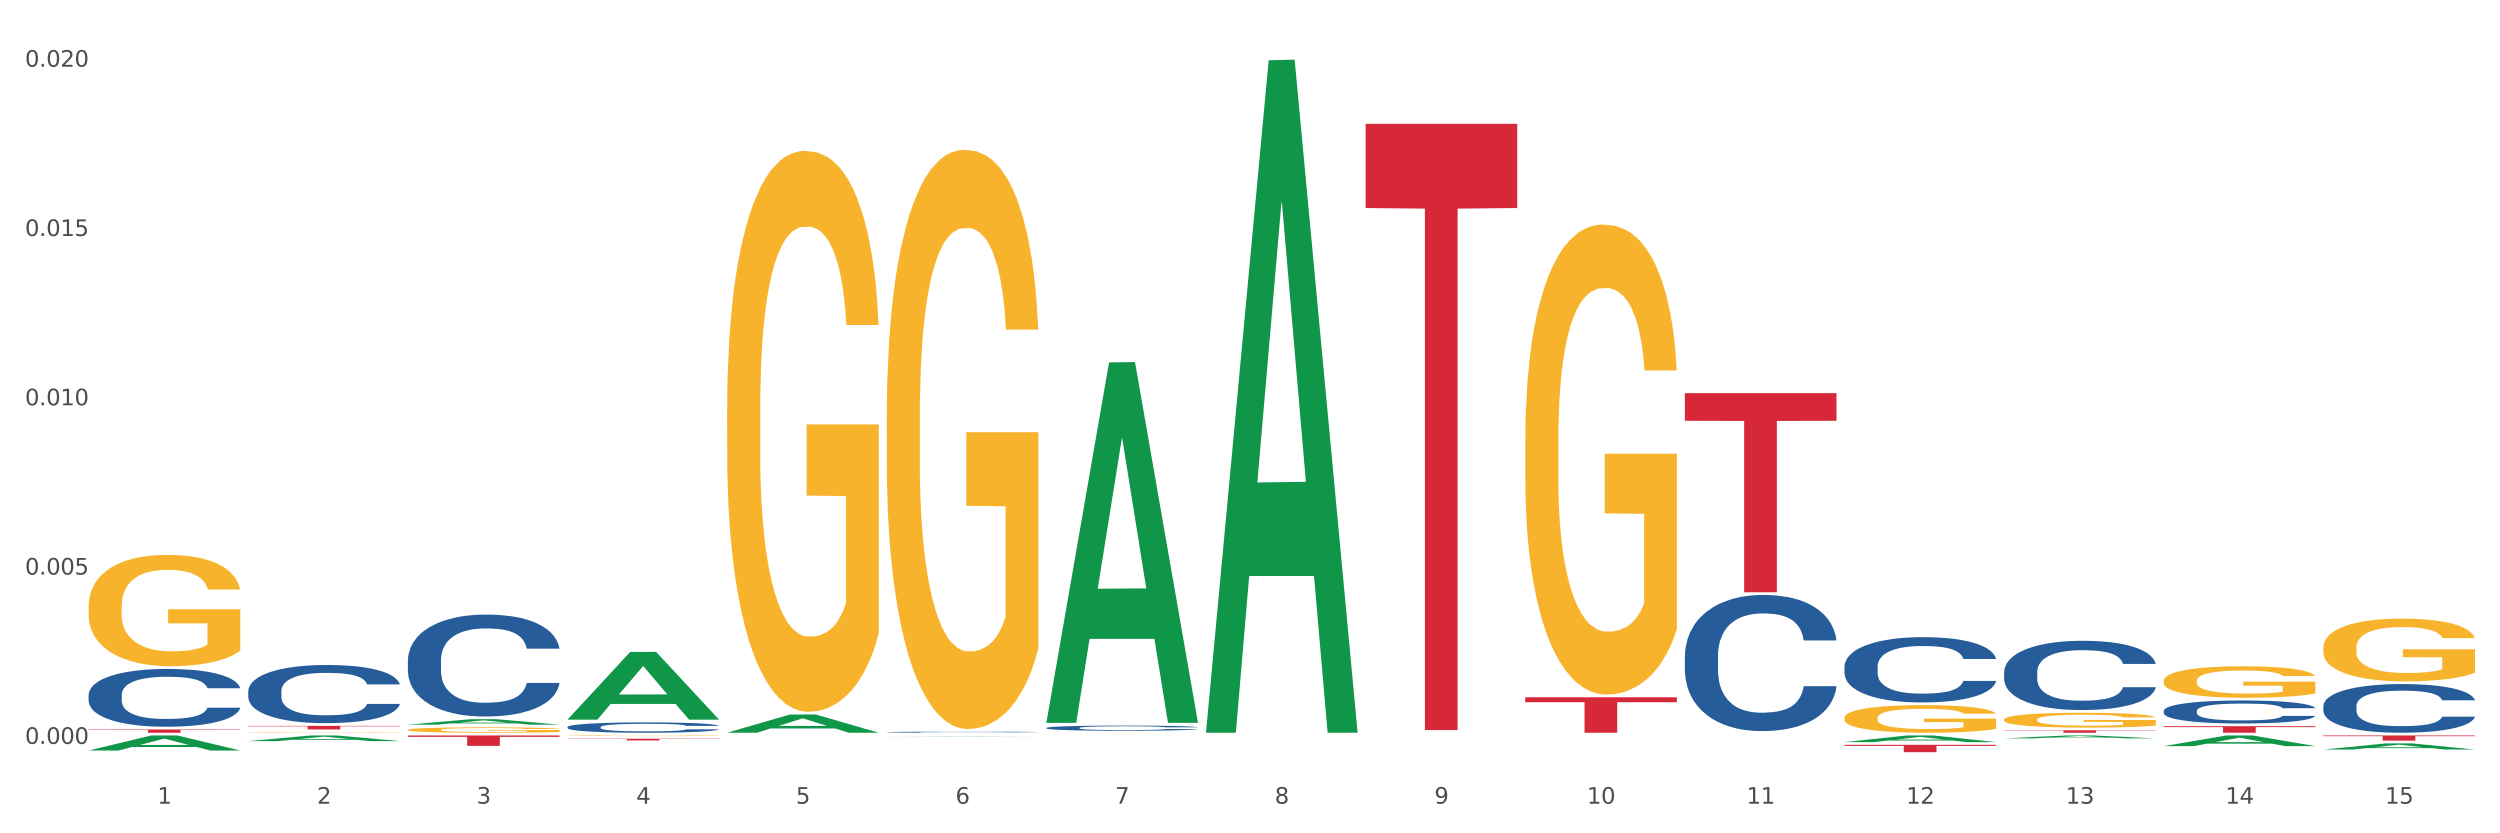
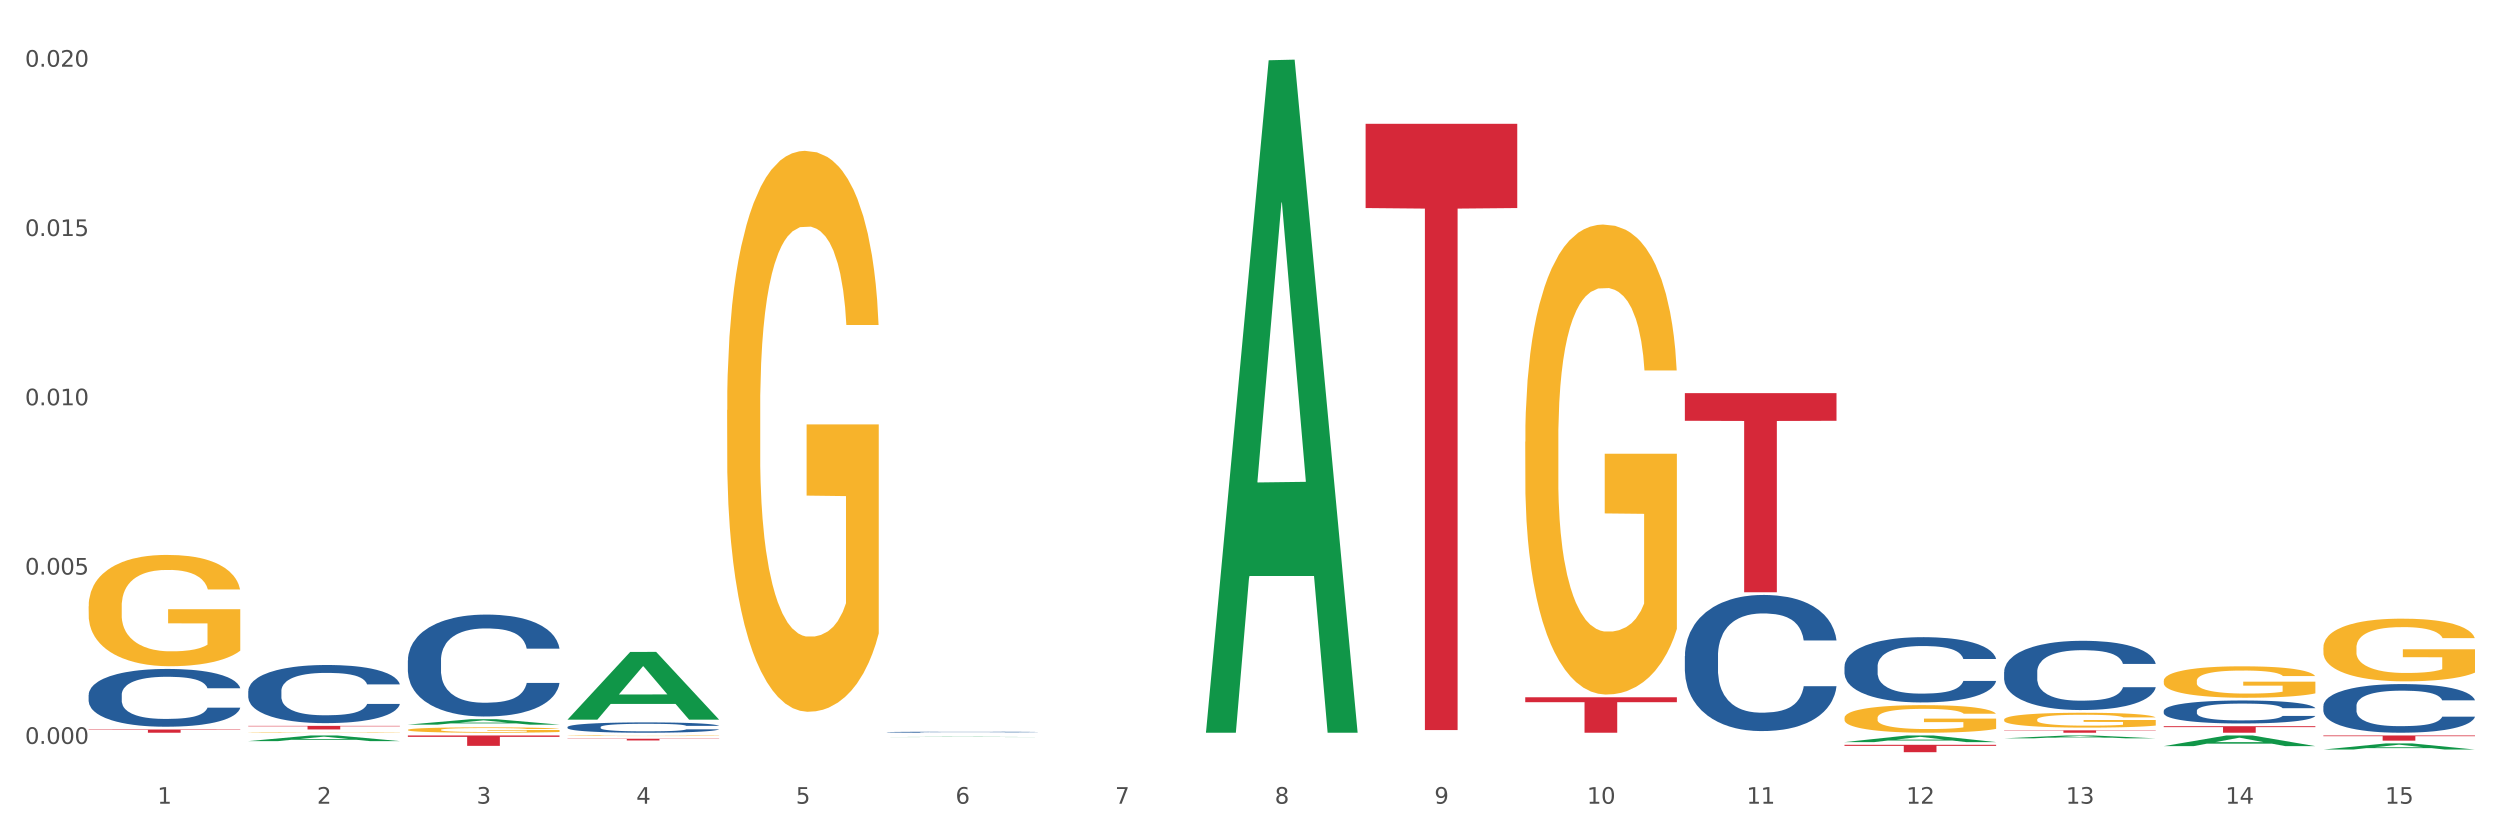
<svg xmlns="http://www.w3.org/2000/svg" xmlns:xlink="http://www.w3.org/1999/xlink" width="1080pt" height="360pt" viewBox="0 0 1080 360" version="1.1">
  <rect x="0" y="0" width="1080" height="360" fill="#333333" stroke="none" />
  <defs>
    <style type="text/css">*{stroke-linejoin: round; stroke-linecap: butt}</style>
  </defs>
  <g id="figure_1">
    <g id="patch_1">
      <path d="M 0 360  L 1080 360  L 1080 0  L 0 0  z " style="fill: #ffffff; stroke: #ffffff; stroke-linejoin: miter" />
    </g>
    <g id="axes_1">
      <g id="matplotlib.axis_1">
        <g id="xtick_1">
          <g id="text_1">
            <g style="fill: #4d4d4d" transform="translate(67.984 347.204) scale(0.096 -0.096)">
              <defs>
                <path id="DejaVuSans-31" d="M 794 531  L 1825 531  L 1825 4091  L 703 3866  L 703 4441  L 1819 4666  L 2450 4666  L 2450 531  L 3481 531  L 3481 0  L 794 0  L 794 531  z " transform="scale(0.016)" />
              </defs>
              <use xlink:href="#DejaVuSans-31" />
            </g>
          </g>
        </g>
        <g id="xtick_2">
          <g id="text_2">
            <g style="fill: #4d4d4d" transform="translate(136.942 347.204) scale(0.096 -0.096)">
              <defs>
                <path id="DejaVuSans-32" d="M 1228 531  L 3431 531  L 3431 0  L 469 0  L 469 531  Q 828 903 1448 1529  Q 2069 2156 2228 2338  Q 2531 2678 2651 2914  Q 2772 3150 2772 3378  Q 2772 3750 2511 3984  Q 2250 4219 1831 4219  Q 1534 4219 1204 4116  Q 875 4013 500 3803  L 500 4441  Q 881 4594 1212 4672  Q 1544 4750 1819 4750  Q 2544 4750 2975 4387  Q 3406 4025 3406 3419  Q 3406 3131 3298 2873  Q 3191 2616 2906 2266  Q 2828 2175 2409 1742  Q 1991 1309 1228 531  z " transform="scale(0.016)" />
              </defs>
              <use xlink:href="#DejaVuSans-32" />
            </g>
          </g>
        </g>
        <g id="xtick_3">
          <g id="text_3">
            <g style="fill: #4d4d4d" transform="translate(205.899 347.204) scale(0.096 -0.096)">
              <defs>
-                 <path id="DejaVuSans-33" d="M 2597 2516  Q 3050 2419 3304 2112  Q 3559 1806 3559 1356  Q 3559 666 3084 287  Q 2609 -91 1734 -91  Q 1441 -91 1130 -33  Q 819 25 488 141  L 488 750  Q 750 597 1062 519  Q 1375 441 1716 441  Q 2309 441 2620 675  Q 2931 909 2931 1356  Q 2931 1769 2642 2001  Q 2353 2234 1838 2234  L 1294 2234  L 1294 2753  L 1863 2753  Q 2328 2753 2575 2939  Q 2822 3125 2822 3475  Q 2822 3834 2567 4026  Q 2313 4219 1838 4219  Q 1578 4219 1281 4162  Q 984 4106 628 3988  L 628 4550  Q 988 4650 1302 4700  Q 1616 4750 1894 4750  Q 2613 4750 3031 4423  Q 3450 4097 3450 3541  Q 3450 3153 3228 2886  Q 3006 2619 2597 2516  z " transform="scale(0.016)" />
+                 <path id="DejaVuSans-33" d="M 2597 2516  Q 3050 2419 3304 2112  Q 3559 1806 3559 1356  Q 3559 666 3084 287  Q 2609 -91 1734 -91  Q 819 25 488 141  L 488 750  Q 750 597 1062 519  Q 1375 441 1716 441  Q 2309 441 2620 675  Q 2931 909 2931 1356  Q 2931 1769 2642 2001  Q 2353 2234 1838 2234  L 1294 2234  L 1294 2753  L 1863 2753  Q 2328 2753 2575 2939  Q 2822 3125 2822 3475  Q 2822 3834 2567 4026  Q 2313 4219 1838 4219  Q 1578 4219 1281 4162  Q 984 4106 628 3988  L 628 4550  Q 988 4650 1302 4700  Q 1616 4750 1894 4750  Q 2613 4750 3031 4423  Q 3450 4097 3450 3541  Q 3450 3153 3228 2886  Q 3006 2619 2597 2516  z " transform="scale(0.016)" />
              </defs>
              <use xlink:href="#DejaVuSans-33" />
            </g>
          </g>
        </g>
        <g id="xtick_4">
          <g id="text_4">
            <g style="fill: #4d4d4d" transform="translate(274.857 347.204) scale(0.096 -0.096)">
              <defs>
                <path id="DejaVuSans-34" d="M 2419 4116  L 825 1625  L 2419 1625  L 2419 4116  z M 2253 4666  L 3047 4666  L 3047 1625  L 3713 1625  L 3713 1100  L 3047 1100  L 3047 0  L 2419 0  L 2419 1100  L 313 1100  L 313 1709  L 2253 4666  z " transform="scale(0.016)" />
              </defs>
              <use xlink:href="#DejaVuSans-34" />
            </g>
          </g>
        </g>
        <g id="xtick_5">
          <g id="text_5">
            <g style="fill: #4d4d4d" transform="translate(343.815 347.204) scale(0.096 -0.096)">
              <defs>
                <path id="DejaVuSans-35" d="M 691 4666  L 3169 4666  L 3169 4134  L 1269 4134  L 1269 2991  Q 1406 3038 1543 3061  Q 1681 3084 1819 3084  Q 2600 3084 3056 2656  Q 3513 2228 3513 1497  Q 3513 744 3044 326  Q 2575 -91 1722 -91  Q 1428 -91 1123 -41  Q 819 9 494 109  L 494 744  Q 775 591 1075 516  Q 1375 441 1709 441  Q 2250 441 2565 725  Q 2881 1009 2881 1497  Q 2881 1984 2565 2268  Q 2250 2553 1709 2553  Q 1456 2553 1204 2497  Q 953 2441 691 2322  L 691 4666  z " transform="scale(0.016)" />
              </defs>
              <use xlink:href="#DejaVuSans-35" />
            </g>
          </g>
        </g>
        <g id="xtick_6">
          <g id="text_6">
            <g style="fill: #4d4d4d" transform="translate(412.772 347.204) scale(0.096 -0.096)">
              <defs>
                <path id="DejaVuSans-36" d="M 2113 2584  Q 1688 2584 1439 2293  Q 1191 2003 1191 1497  Q 1191 994 1439 701  Q 1688 409 2113 409  Q 2538 409 2786 701  Q 3034 994 3034 1497  Q 3034 2003 2786 2293  Q 2538 2584 2113 2584  z M 3366 4563  L 3366 3988  Q 3128 4100 2886 4159  Q 2644 4219 2406 4219  Q 1781 4219 1451 3797  Q 1122 3375 1075 2522  Q 1259 2794 1537 2939  Q 1816 3084 2150 3084  Q 2853 3084 3261 2657  Q 3669 2231 3669 1497  Q 3669 778 3244 343  Q 2819 -91 2113 -91  Q 1303 -91 875 529  Q 447 1150 447 2328  Q 447 3434 972 4092  Q 1497 4750 2381 4750  Q 2619 4750 2861 4703  Q 3103 4656 3366 4563  z " transform="scale(0.016)" />
              </defs>
              <use xlink:href="#DejaVuSans-36" />
            </g>
          </g>
        </g>
        <g id="xtick_7">
          <g id="text_7">
            <g style="fill: #4d4d4d" transform="translate(481.73 347.204) scale(0.096 -0.096)">
              <defs>
                <path id="DejaVuSans-37" d="M 525 4666  L 3525 4666  L 3525 4397  L 1831 0  L 1172 0  L 2766 4134  L 525 4134  L 525 4666  z " transform="scale(0.016)" />
              </defs>
              <use xlink:href="#DejaVuSans-37" />
            </g>
          </g>
        </g>
        <g id="xtick_8">
          <g id="text_8">
            <g style="fill: #4d4d4d" transform="translate(550.688 347.204) scale(0.096 -0.096)">
              <defs>
                <path id="DejaVuSans-38" d="M 2034 2216  Q 1584 2216 1326 1975  Q 1069 1734 1069 1313  Q 1069 891 1326 650  Q 1584 409 2034 409  Q 2484 409 2743 651  Q 3003 894 3003 1313  Q 3003 1734 2745 1975  Q 2488 2216 2034 2216  z M 1403 2484  Q 997 2584 770 2862  Q 544 3141 544 3541  Q 544 4100 942 4425  Q 1341 4750 2034 4750  Q 2731 4750 3128 4425  Q 3525 4100 3525 3541  Q 3525 3141 3298 2862  Q 3072 2584 2669 2484  Q 3125 2378 3379 2068  Q 3634 1759 3634 1313  Q 3634 634 3220 271  Q 2806 -91 2034 -91  Q 1263 -91 848 271  Q 434 634 434 1313  Q 434 1759 690 2068  Q 947 2378 1403 2484  z M 1172 3481  Q 1172 3119 1398 2916  Q 1625 2713 2034 2713  Q 2441 2713 2670 2916  Q 2900 3119 2900 3481  Q 2900 3844 2670 4047  Q 2441 4250 2034 4250  Q 1625 4250 1398 4047  Q 1172 3844 1172 3481  z " transform="scale(0.016)" />
              </defs>
              <use xlink:href="#DejaVuSans-38" />
            </g>
          </g>
        </g>
        <g id="xtick_9">
          <g id="text_9">
            <g style="fill: #4d4d4d" transform="translate(619.645 347.204) scale(0.096 -0.096)">
              <defs>
                <path id="DejaVuSans-39" d="M 703 97  L 703 672  Q 941 559 1184 500  Q 1428 441 1663 441  Q 2288 441 2617 861  Q 2947 1281 2994 2138  Q 2813 1869 2534 1725  Q 2256 1581 1919 1581  Q 1219 1581 811 2004  Q 403 2428 403 3163  Q 403 3881 828 4315  Q 1253 4750 1959 4750  Q 2769 4750 3195 4129  Q 3622 3509 3622 2328  Q 3622 1225 3098 567  Q 2575 -91 1691 -91  Q 1453 -91 1209 -44  Q 966 3 703 97  z M 1959 2075  Q 2384 2075 2632 2365  Q 2881 2656 2881 3163  Q 2881 3666 2632 3958  Q 2384 4250 1959 4250  Q 1534 4250 1286 3958  Q 1038 3666 1038 3163  Q 1038 2656 1286 2365  Q 1534 2075 1959 2075  z " transform="scale(0.016)" />
              </defs>
              <use xlink:href="#DejaVuSans-39" />
            </g>
          </g>
        </g>
        <g id="xtick_10">
          <g id="text_10">
            <g style="fill: #4d4d4d" transform="translate(685.549 347.204) scale(0.096 -0.096)">
              <defs>
                <path id="DejaVuSans-30" d="M 2034 4250  Q 1547 4250 1301 3770  Q 1056 3291 1056 2328  Q 1056 1369 1301 889  Q 1547 409 2034 409  Q 2525 409 2770 889  Q 3016 1369 3016 2328  Q 3016 3291 2770 3770  Q 2525 4250 2034 4250  z M 2034 4750  Q 2819 4750 3233 4129  Q 3647 3509 3647 2328  Q 3647 1150 3233 529  Q 2819 -91 2034 -91  Q 1250 -91 836 529  Q 422 1150 422 2328  Q 422 3509 836 4129  Q 1250 4750 2034 4750  z " transform="scale(0.016)" />
              </defs>
              <use xlink:href="#DejaVuSans-31" />
              <use xlink:href="#DejaVuSans-30" transform="translate(63.623 0)" />
            </g>
          </g>
        </g>
        <g id="xtick_11">
          <g id="text_11">
            <g style="fill: #4d4d4d" transform="translate(754.506 347.204) scale(0.096 -0.096)">
              <use xlink:href="#DejaVuSans-31" />
              <use xlink:href="#DejaVuSans-31" transform="translate(63.623 0)" />
            </g>
          </g>
        </g>
        <g id="xtick_12">
          <g id="text_12">
            <g style="fill: #4d4d4d" transform="translate(823.464 347.204) scale(0.096 -0.096)">
              <use xlink:href="#DejaVuSans-31" />
              <use xlink:href="#DejaVuSans-32" transform="translate(63.623 0)" />
            </g>
          </g>
        </g>
        <g id="xtick_13">
          <g id="text_13">
            <g style="fill: #4d4d4d" transform="translate(892.422 347.204) scale(0.096 -0.096)">
              <use xlink:href="#DejaVuSans-31" />
              <use xlink:href="#DejaVuSans-33" transform="translate(63.623 0)" />
            </g>
          </g>
        </g>
        <g id="xtick_14">
          <g id="text_14">
            <g style="fill: #4d4d4d" transform="translate(961.379 347.204) scale(0.096 -0.096)">
              <use xlink:href="#DejaVuSans-31" />
              <use xlink:href="#DejaVuSans-34" transform="translate(63.623 0)" />
            </g>
          </g>
        </g>
        <g id="xtick_15">
          <g id="text_15">
            <g style="fill: #4d4d4d" transform="translate(1030.337 347.204) scale(0.096 -0.096)">
              <use xlink:href="#DejaVuSans-31" />
              <use xlink:href="#DejaVuSans-35" transform="translate(63.623 0)" />
            </g>
          </g>
        </g>
        <g id="xtick_16" />
        <g id="xtick_17" />
        <g id="xtick_18" />
        <g id="xtick_19" />
        <g id="xtick_20" />
        <g id="xtick_21" />
        <g id="xtick_22" />
        <g id="xtick_23" />
        <g id="xtick_24" />
        <g id="xtick_25" />
        <g id="xtick_26" />
        <g id="xtick_27" />
        <g id="xtick_28" />
        <g id="xtick_29" />
      </g>
      <g id="matplotlib.axis_2">
        <g id="ytick_1">
          <g id="text_16">
            <g style="fill: #4d4d4d" transform="translate(10.8 321.358) scale(0.096 -0.096)">
              <defs>
                <path id="DejaVuSans-2e" d="M 684 794  L 1344 794  L 1344 0  L 684 0  L 684 794  z " transform="scale(0.016)" />
              </defs>
              <use xlink:href="#DejaVuSans-30" />
              <use xlink:href="#DejaVuSans-2e" transform="translate(63.623 0)" />
              <use xlink:href="#DejaVuSans-30" transform="translate(95.41 0)" />
              <use xlink:href="#DejaVuSans-30" transform="translate(159.033 0)" />
              <use xlink:href="#DejaVuSans-30" transform="translate(222.656 0)" />
            </g>
          </g>
        </g>
        <g id="ytick_2">
          <g id="text_17">
            <g style="fill: #4d4d4d" transform="translate(10.8 248.223) scale(0.096 -0.096)">
              <use xlink:href="#DejaVuSans-30" />
              <use xlink:href="#DejaVuSans-2e" transform="translate(63.623 0)" />
              <use xlink:href="#DejaVuSans-30" transform="translate(95.41 0)" />
              <use xlink:href="#DejaVuSans-30" transform="translate(159.033 0)" />
              <use xlink:href="#DejaVuSans-35" transform="translate(222.656 0)" />
            </g>
          </g>
        </g>
        <g id="ytick_3">
          <g id="text_18">
            <g style="fill: #4d4d4d" transform="translate(10.8 175.088) scale(0.096 -0.096)">
              <use xlink:href="#DejaVuSans-30" />
              <use xlink:href="#DejaVuSans-2e" transform="translate(63.623 0)" />
              <use xlink:href="#DejaVuSans-30" transform="translate(95.41 0)" />
              <use xlink:href="#DejaVuSans-31" transform="translate(159.033 0)" />
              <use xlink:href="#DejaVuSans-30" transform="translate(222.656 0)" />
            </g>
          </g>
        </g>
        <g id="ytick_4">
          <g id="text_19">
            <g style="fill: #4d4d4d" transform="translate(10.8 101.953) scale(0.096 -0.096)">
              <use xlink:href="#DejaVuSans-30" />
              <use xlink:href="#DejaVuSans-2e" transform="translate(63.623 0)" />
              <use xlink:href="#DejaVuSans-30" transform="translate(95.41 0)" />
              <use xlink:href="#DejaVuSans-31" transform="translate(159.033 0)" />
              <use xlink:href="#DejaVuSans-35" transform="translate(222.656 0)" />
            </g>
          </g>
        </g>
        <g id="ytick_5">
          <g id="text_20">
            <g style="fill: #4d4d4d" transform="translate(10.8 28.819) scale(0.096 -0.096)">
              <use xlink:href="#DejaVuSans-30" />
              <use xlink:href="#DejaVuSans-2e" transform="translate(63.623 0)" />
              <use xlink:href="#DejaVuSans-30" transform="translate(95.41 0)" />
              <use xlink:href="#DejaVuSans-32" transform="translate(159.033 0)" />
              <use xlink:href="#DejaVuSans-30" transform="translate(222.656 0)" />
            </g>
          </g>
        </g>
        <g id="ytick_6" />
        <g id="ytick_7" />
        <g id="ytick_8" />
        <g id="ytick_9" />
      </g>
      <g id="PolyCollection_1">
-         <path d="M 38.283 324.216  L 38.351 324.21  L 65.365 317.716  L 76.576 317.71  L 103.793 324.228  L 90.826 324.228  L 84.95 322.71  L 57.058 322.71  L 56.855 322.735  L 51.182 324.228  L 38.283 324.228  L 38.283 324.216  L 60.57 321.804  L 81.438 321.798  L 71.105 319.1  L 70.97 319.087  L 70.835 319.106  L 60.502 321.798  L 60.57 321.804  L 38.283 324.216  z " clip-path="url(#p46bcd646b7)" style="fill: #109648" />
        <path d="M 934.733 313.717  L 1000.242 313.717  L 1000.242 314.109  L 974.473 314.112  L 974.473 316.542  L 960.347 316.542  L 960.347 314.112  L 934.733 314.109  L 934.733 313.719  L 934.733 313.717  z " clip-path="url(#p46bcd646b7)" style="fill: #d62839" />
        <path d="M 1003.69 317.71  L 1069.2 317.71  L 1069.2 318.025  L 1043.431 318.027  L 1043.431 319.976  L 1029.304 319.976  L 1029.304 318.027  L 1003.69 318.025  L 1003.69 317.712  L 1003.69 317.71  z " clip-path="url(#p46bcd646b7)" style="fill: #d62839" />
        <path d="M 589.944 53.478  L 655.454 53.478  L 655.454 89.873  L 629.685 90.119  L 629.685 315.377  L 615.558 315.377  L 615.558 90.119  L 589.944 89.873  L 589.944 53.724  L 589.944 53.478  z " clip-path="url(#p46bcd646b7)" style="fill: #d62839" />
        <path d="M 176.198 317.71  L 241.708 317.71  L 241.708 318.336  L 215.939 318.34  L 215.939 322.213  L 201.812 322.213  L 201.812 318.34  L 176.198 318.336  L 176.198 317.715  L 176.198 317.71  z " clip-path="url(#p46bcd646b7)" style="fill: #d62839" />
        <path d="M 245.156 319.142  L 310.666 319.142  L 310.666 319.243  L 284.897 319.244  L 284.897 319.869  L 270.77 319.869  L 270.77 319.244  L 245.156 319.243  L 245.156 319.143  L 245.156 319.142  z " clip-path="url(#p46bcd646b7)" style="fill: #d62839" />
        <path d="M 107.241 313.562  L 172.75 313.562  L 172.75 313.781  L 146.981 313.783  L 146.981 315.138  L 132.855 315.138  L 132.855 313.783  L 107.241 313.781  L 107.241 313.564  L 107.241 313.562  z " clip-path="url(#p46bcd646b7)" style="fill: #d62839" />
        <path d="M 38.283 315.118  L 103.793 315.118  L 103.793 315.316  L 78.024 315.317  L 78.024 316.542  L 63.897 316.542  L 63.897 315.317  L 38.283 315.316  L 38.283 315.119  L 38.283 315.118  z " clip-path="url(#p46bcd646b7)" style="fill: #d62839" />
        <path d="M 658.902 301.219  L 724.412 301.219  L 724.412 303.348  L 698.642 303.363  L 698.642 316.542  L 684.516 316.542  L 684.516 303.363  L 658.902 303.348  L 658.902 301.233  L 658.902 301.219  z " clip-path="url(#p46bcd646b7)" style="fill: #d62839" />
        <path d="M 727.86 169.826  L 793.369 169.826  L 793.369 181.78  L 767.6 181.861  L 767.6 255.848  L 753.474 255.848  L 753.474 181.861  L 727.86 181.78  L 727.86 169.907  L 727.86 169.826  z " clip-path="url(#p46bcd646b7)" style="fill: #d62839" />
        <path d="M 865.775 310.879  L 865.852 310.873  L 865.852 310.662  L 866.007 310.48  L 866.78 310.04  L 867.941 309.676  L 868.791 309.482  L 869.642 309.324  L 870.648 309.165  L 871.885 309.001  L 874.128 308.761  L 875.52 308.637  L 877.222 308.508  L 880.315 308.32  L 882.558 308.215  L 884.879 308.127  L 888.669 308.021  L 891.144 307.974  L 893.773 307.939  L 896.944 307.915  L 899.342 307.91  L 904.601 307.927  L 909.087 307.98  L 911.253 308.021  L 914.037 308.091  L 915.507 308.138  L 917.904 308.232  L 920.379 308.356  L 922.081 308.461  L 924.633 308.661  L 926.567 308.86  L 928.346 309.107  L 929.274 309.277  L 929.97 309.435  L 930.589 309.617  L 931.207 309.905  L 917.286 309.905  L 916.744 309.7  L 915.893 309.506  L 914.656 309.318  L 913.573 309.201  L 911.717 309.054  L 910.015 308.96  L 908.236 308.89  L 906.071 308.831  L 904.369 308.802  L 901.972 308.778  L 897.254 308.784  L 894.083 308.831  L 891.917 308.89  L 890.525 308.942  L 889.287 309.001  L 887.895 309.083  L 886.271 309.207  L 885.111 309.318  L 883.951 309.459  L 883.022 309.6  L 882.172 309.764  L 881.476 309.94  L 880.934 310.122  L 880.47 310.345  L 880.083 310.715  L 880.083 311.519  L 880.238 311.701  L 880.625 311.941  L 881.089 312.123  L 881.862 312.341  L 882.558 312.487  L 883.873 312.699  L 885.343 312.875  L 886.503 312.986  L 887.663 313.08  L 889.674 313.209  L 891.917 313.315  L 893.851 313.379  L 896.48 313.438  L 898.259 313.462  L 899.806 313.473  L 903.596 313.473  L 906.303 313.456  L 909.319 313.415  L 911.639 313.362  L 913.573 313.297  L 915.739 313.192  L 917.131 313.092  L 917.131 311.865  L 900.115 311.859  L 900.115 311.044  L 931.285 311.044  L 931.285 313.438  L 929.97 313.561  L 928.5 313.673  L 926.953 313.773  L 924.633 313.896  L 921.849 314.013  L 919.374 314.095  L 916.744 314.166  L 913.65 314.23  L 909.629 314.289  L 907.154 314.313  L 904.06 314.33  L 900.425 314.336  L 897.254 314.324  L 894.16 314.295  L 890.911 314.242  L 887.74 314.166  L 885.343 314.089  L 882.945 313.996  L 880.393 313.872  L 878.382 313.755  L 876.835 313.649  L 875.133 313.514  L 873.277 313.338  L 871.885 313.18  L 870.648 313.015  L 869.333 312.804  L 868.405 312.622  L 867.476 312.393  L 866.935 312.223  L 866.316 311.959  L 865.852 311.589  L 865.775 310.879  z " clip-path="url(#p46bcd646b7)" style="fill: #f7b32b" />
        <path d="M 383.071 318.404  L 383.139 318.404  L 410.153 318.3  L 421.364 318.3  L 448.581 318.404  L 435.614 318.404  L 429.739 318.38  L 401.846 318.38  L 401.644 318.38  L 395.971 318.404  L 383.071 318.404  L 383.071 318.404  L 405.358 318.365  L 426.227 318.365  L 415.894 318.322  L 415.759 318.322  L 415.624 318.323  L 405.291 318.365  L 405.358 318.365  L 383.071 318.404  z " clip-path="url(#p46bcd646b7)" style="fill: #109648" />
        <path d="M 314.114 177.138  L 314.191 176.917  L 314.191 168.95  L 314.346 162.089  L 315.119 145.49  L 316.279 131.769  L 317.13 124.465  L 317.981 118.49  L 318.986 112.514  L 320.224 106.318  L 322.467 97.244  L 323.859 92.596  L 325.56 87.727  L 328.654 80.645  L 330.897 76.662  L 333.217 73.342  L 337.007 69.358  L 339.482 67.588  L 342.112 66.26  L 345.283 65.374  L 347.681 65.153  L 352.94 65.817  L 357.426 67.809  L 359.591 69.358  L 362.376 72.014  L 363.845 73.784  L 366.243 77.325  L 368.718 81.973  L 370.42 85.957  L 372.972 93.481  L 374.905 101.006  L 376.684 110.301  L 377.612 116.719  L 378.309 122.695  L 378.927 129.556  L 379.546 140.4  L 365.624 140.4  L 365.083 132.654  L 364.232 125.351  L 362.995 118.269  L 361.912 113.842  L 360.056 108.309  L 358.354 104.768  L 356.575 102.113  L 354.409 99.9  L 352.708 98.793  L 350.31 97.908  L 345.592 98.129  L 342.421 99.9  L 340.256 102.113  L 338.863 104.105  L 337.626 106.318  L 336.234 109.416  L 334.61 114.064  L 333.449 118.269  L 332.289 123.58  L 331.361 128.892  L 330.51 135.089  L 329.814 141.728  L 329.273 148.589  L 328.809 156.999  L 328.422 170.941  L 328.422 201.262  L 328.577 208.122  L 328.964 217.196  L 329.428 224.057  L 330.201 232.246  L 330.897 237.778  L 332.212 245.746  L 333.681 252.385  L 334.842 256.59  L 336.002 260.131  L 338.013 265  L 340.256 268.984  L 342.189 271.418  L 344.819 273.631  L 346.598 274.517  L 348.145 274.959  L 351.935 274.959  L 354.642 274.295  L 357.658 272.746  L 359.978 270.754  L 361.912 268.32  L 364.077 264.336  L 365.47 260.574  L 365.47 214.319  L 348.454 214.098  L 348.454 183.335  L 379.623 183.335  L 379.623 273.631  L 378.309 278.279  L 376.839 282.484  L 375.292 286.246  L 372.972 290.894  L 370.188 295.32  L 367.713 298.419  L 365.083 301.074  L 361.989 303.509  L 357.967 305.722  L 355.492 306.607  L 352.399 307.271  L 348.763 307.493  L 345.592 307.05  L 342.499 305.943  L 339.25 303.951  L 336.079 301.074  L 333.681 298.197  L 331.284 294.656  L 328.732 290.009  L 326.721 285.582  L 325.174 281.599  L 323.472 276.509  L 321.616 269.869  L 320.224 263.894  L 318.986 257.697  L 317.671 249.729  L 316.743 242.869  L 315.815 234.237  L 315.274 227.819  L 314.655 217.86  L 314.191 203.917  L 314.114 177.138  z " clip-path="url(#p46bcd646b7)" style="fill: #f7b32b" />
        <path d="M 796.817 310.131  L 796.895 310.12  L 796.895 309.728  L 797.049 309.391  L 797.823 308.574  L 798.983 307.899  L 799.834 307.54  L 800.684 307.246  L 801.69 306.952  L 802.927 306.647  L 805.17 306.201  L 806.563 305.972  L 808.264 305.733  L 811.358 305.385  L 813.601 305.189  L 815.921 305.025  L 819.711 304.829  L 822.186 304.742  L 824.816 304.677  L 827.987 304.634  L 830.384 304.623  L 835.644 304.655  L 840.129 304.753  L 842.295 304.829  L 845.079 304.96  L 846.549 305.047  L 848.947 305.221  L 851.422 305.45  L 853.123 305.646  L 855.676 306.016  L 857.609 306.386  L 859.388 306.843  L 860.316 307.159  L 861.012 307.453  L 861.631 307.79  L 862.25 308.324  L 848.328 308.324  L 847.786 307.943  L 846.936 307.584  L 845.698 307.235  L 844.615 307.017  L 842.759 306.745  L 841.058 306.571  L 839.279 306.441  L 837.113 306.332  L 835.412 306.277  L 833.014 306.234  L 828.296 306.245  L 825.125 306.332  L 822.959 306.441  L 821.567 306.539  L 820.33 306.647  L 818.937 306.8  L 817.313 307.028  L 816.153 307.235  L 814.993 307.496  L 814.065 307.758  L 813.214 308.063  L 812.518 308.389  L 811.977 308.727  L 811.512 309.14  L 811.126 309.826  L 811.126 311.317  L 811.28 311.655  L 811.667 312.101  L 812.131 312.439  L 812.905 312.841  L 813.601 313.113  L 814.916 313.505  L 816.385 313.832  L 817.545 314.039  L 818.705 314.213  L 820.716 314.452  L 822.959 314.648  L 824.893 314.768  L 827.523 314.877  L 829.301 314.921  L 830.848 314.942  L 834.638 314.942  L 837.345 314.91  L 840.362 314.833  L 842.682 314.735  L 844.615 314.616  L 846.781 314.42  L 848.173 314.235  L 848.173 311.96  L 831.158 311.949  L 831.158 310.436  L 862.327 310.436  L 862.327 314.877  L 861.012 315.106  L 859.543 315.312  L 857.996 315.497  L 855.676 315.726  L 852.891 315.944  L 850.416 316.096  L 847.786 316.227  L 844.693 316.347  L 840.671 316.455  L 838.196 316.499  L 835.102 316.532  L 831.467 316.542  L 828.296 316.521  L 825.202 316.466  L 821.954 316.368  L 818.783 316.227  L 816.385 316.085  L 813.987 315.911  L 811.435 315.683  L 809.424 315.465  L 807.877 315.269  L 806.176 315.018  L 804.32 314.692  L 802.927 314.398  L 801.69 314.093  L 800.375 313.701  L 799.447 313.364  L 798.519 312.939  L 797.977 312.624  L 797.359 312.134  L 796.895 311.448  L 796.817 310.131  z " clip-path="url(#p46bcd646b7)" style="fill: #f7b32b" />
        <path d="M 865.775 315.504  L 931.285 315.504  L 931.285 315.648  L 905.515 315.649  L 905.515 316.542  L 891.389 316.542  L 891.389 315.649  L 865.775 315.648  L 865.775 315.505  L 865.775 315.504  z " clip-path="url(#p46bcd646b7)" style="fill: #d62839" />
        <path d="M 796.817 321.757  L 862.327 321.757  L 862.327 322.201  L 836.558 322.204  L 836.558 324.95  L 822.431 324.95  L 822.431 322.204  L 796.817 322.201  L 796.817 321.76  L 796.817 321.757  z " clip-path="url(#p46bcd646b7)" style="fill: #d62839" />
        <path d="M 934.733 294.126  L 934.81 294.114  L 934.81 293.667  L 934.965 293.282  L 935.738 292.35  L 936.898 291.581  L 937.749 291.171  L 938.6 290.835  L 939.605 290.5  L 940.843 290.152  L 943.086 289.643  L 944.478 289.383  L 946.179 289.109  L 949.273 288.712  L 951.516 288.488  L 953.836 288.302  L 957.626 288.079  L 960.101 287.979  L 962.731 287.905  L 965.902 287.855  L 968.3 287.843  L 973.559 287.88  L 978.045 287.992  L 980.21 288.079  L 982.995 288.228  L 984.464 288.327  L 986.862 288.526  L 989.337 288.786  L 991.038 289.01  L 993.591 289.432  L 995.524 289.854  L 997.303 290.376  L 998.231 290.736  L 998.928 291.071  L 999.546 291.456  L 1000.165 292.065  L 986.243 292.065  L 985.702 291.63  L 984.851 291.22  L 983.614 290.823  L 982.531 290.575  L 980.674 290.264  L 978.973 290.066  L 977.194 289.917  L 975.028 289.792  L 973.327 289.73  L 970.929 289.681  L 966.211 289.693  L 963.04 289.792  L 960.875 289.917  L 959.482 290.028  L 958.245 290.152  L 956.853 290.326  L 955.229 290.587  L 954.068 290.823  L 952.908 291.121  L 951.98 291.419  L 951.129 291.767  L 950.433 292.139  L 949.892 292.524  L 949.428 292.996  L 949.041 293.779  L 949.041 295.48  L 949.196 295.865  L 949.582 296.374  L 950.047 296.759  L 950.82 297.218  L 951.516 297.529  L 952.831 297.976  L 954.3 298.348  L 955.461 298.584  L 956.621 298.783  L 958.632 299.056  L 960.875 299.28  L 962.808 299.416  L 965.438 299.541  L 967.217 299.59  L 968.764 299.615  L 972.553 299.615  L 975.26 299.578  L 978.277 299.491  L 980.597 299.379  L 982.531 299.243  L 984.696 299.019  L 986.089 298.808  L 986.089 296.213  L 969.073 296.2  L 969.073 294.474  L 1000.242 294.474  L 1000.242 299.541  L 998.928 299.801  L 997.458 300.037  L 995.911 300.248  L 993.591 300.509  L 990.806 300.758  L 988.331 300.931  L 985.702 301.08  L 982.608 301.217  L 978.586 301.341  L 976.111 301.391  L 973.017 301.428  L 969.382 301.441  L 966.211 301.416  L 963.118 301.354  L 959.869 301.242  L 956.698 301.08  L 954.3 300.919  L 951.903 300.72  L 949.35 300.459  L 947.34 300.211  L 945.793 299.988  L 944.091 299.702  L 942.235 299.329  L 940.843 298.994  L 939.605 298.646  L 938.29 298.199  L 937.362 297.814  L 936.434 297.33  L 935.893 296.97  L 935.274 296.411  L 934.81 295.629  L 934.733 294.126  z " clip-path="url(#p46bcd646b7)" style="fill: #f7b32b" />
        <path d="M 1003.69 279.777  L 1003.768 279.753  L 1003.768 278.862  L 1003.922 278.095  L 1004.696 276.24  L 1005.856 274.706  L 1006.707 273.89  L 1007.557 273.222  L 1008.563 272.554  L 1009.8 271.861  L 1012.043 270.847  L 1013.435 270.328  L 1015.137 269.783  L 1018.231 268.992  L 1020.474 268.547  L 1022.794 268.175  L 1026.584 267.73  L 1029.059 267.532  L 1031.688 267.384  L 1034.86 267.285  L 1037.257 267.26  L 1042.517 267.334  L 1047.002 267.557  L 1049.168 267.73  L 1051.952 268.027  L 1053.422 268.225  L 1055.82 268.621  L 1058.295 269.14  L 1059.996 269.586  L 1062.548 270.427  L 1064.482 271.268  L 1066.261 272.307  L 1067.189 273.024  L 1067.885 273.692  L 1068.504 274.459  L 1069.123 275.671  L 1055.201 275.671  L 1054.659 274.805  L 1053.809 273.989  L 1052.571 273.197  L 1051.488 272.702  L 1049.632 272.084  L 1047.931 271.688  L 1046.152 271.391  L 1043.986 271.144  L 1042.285 271.02  L 1039.887 270.921  L 1035.169 270.946  L 1031.998 271.144  L 1029.832 271.391  L 1028.44 271.614  L 1027.203 271.861  L 1025.81 272.208  L 1024.186 272.727  L 1023.026 273.197  L 1021.866 273.791  L 1020.938 274.385  L 1020.087 275.077  L 1019.391 275.819  L 1018.85 276.586  L 1018.385 277.526  L 1017.999 279.085  L 1017.999 282.474  L 1018.153 283.241  L 1018.54 284.255  L 1019.004 285.022  L 1019.778 285.937  L 1020.474 286.556  L 1021.789 287.446  L 1023.258 288.188  L 1024.418 288.658  L 1025.578 289.054  L 1027.589 289.598  L 1029.832 290.044  L 1031.766 290.316  L 1034.396 290.563  L 1036.174 290.662  L 1037.721 290.711  L 1041.511 290.711  L 1044.218 290.637  L 1047.235 290.464  L 1049.555 290.241  L 1051.488 289.969  L 1053.654 289.524  L 1055.046 289.104  L 1055.046 283.933  L 1038.031 283.909  L 1038.031 280.47  L 1069.2 280.47  L 1069.2 290.563  L 1067.885 291.083  L 1066.416 291.553  L 1064.869 291.973  L 1062.548 292.493  L 1059.764 292.987  L 1057.289 293.334  L 1054.659 293.631  L 1051.566 293.903  L 1047.544 294.15  L 1045.069 294.249  L 1041.975 294.323  L 1038.34 294.348  L 1035.169 294.298  L 1032.075 294.175  L 1028.827 293.952  L 1025.656 293.631  L 1023.258 293.309  L 1020.86 292.913  L 1018.308 292.394  L 1016.297 291.899  L 1014.75 291.454  L 1013.049 290.885  L 1011.193 290.143  L 1009.8 289.475  L 1008.563 288.782  L 1007.248 287.891  L 1006.32 287.125  L 1005.392 286.16  L 1004.85 285.442  L 1004.232 284.329  L 1003.768 282.771  L 1003.69 279.777  z " clip-path="url(#p46bcd646b7)" style="fill: #f7b32b" />
        <path d="M 176.198 315.289  L 176.276 315.287  L 176.276 315.21  L 176.43 315.144  L 177.204 314.985  L 178.364 314.853  L 179.215 314.783  L 180.065 314.725  L 181.071 314.668  L 182.308 314.608  L 184.551 314.521  L 185.944 314.476  L 187.645 314.429  L 190.739 314.361  L 192.982 314.323  L 195.302 314.291  L 199.092 314.253  L 201.567 314.236  L 204.197 314.223  L 207.368 314.215  L 209.765 314.212  L 215.025 314.219  L 219.511 314.238  L 221.676 314.253  L 224.461 314.278  L 225.93 314.295  L 228.328 314.329  L 230.803 314.374  L 232.504 314.412  L 235.057 314.485  L 236.99 314.557  L 238.769 314.646  L 239.697 314.708  L 240.393 314.766  L 241.012 314.832  L 241.631 314.936  L 227.709 314.936  L 227.168 314.861  L 226.317 314.791  L 225.079 314.723  L 223.996 314.681  L 222.14 314.627  L 220.439 314.593  L 218.66 314.568  L 216.494 314.546  L 214.793 314.536  L 212.395 314.527  L 207.677 314.529  L 204.506 314.546  L 202.34 314.568  L 200.948 314.587  L 199.711 314.608  L 198.319 314.638  L 196.694 314.683  L 195.534 314.723  L 194.374 314.774  L 193.446 314.825  L 192.595 314.885  L 191.899 314.949  L 191.358 315.015  L 190.894 315.095  L 190.507 315.23  L 190.507 315.521  L 190.662 315.587  L 191.048 315.674  L 191.512 315.74  L 192.286 315.819  L 192.982 315.872  L 194.297 315.949  L 195.766 316.013  L 196.926 316.053  L 198.086 316.087  L 200.097 316.134  L 202.34 316.172  L 204.274 316.196  L 206.904 316.217  L 208.683 316.225  L 210.229 316.23  L 214.019 316.23  L 216.726 316.223  L 219.743 316.208  L 222.063 316.189  L 223.996 316.166  L 226.162 316.128  L 227.554 316.091  L 227.554 315.647  L 210.539 315.644  L 210.539 315.349  L 241.708 315.349  L 241.708 316.217  L 240.393 316.262  L 238.924 316.302  L 237.377 316.338  L 235.057 316.383  L 232.272 316.425  L 229.797 316.455  L 227.168 316.481  L 224.074 316.504  L 220.052 316.525  L 217.577 316.534  L 214.483 316.54  L 210.848 316.542  L 207.677 316.538  L 204.583 316.528  L 201.335 316.508  L 198.164 316.481  L 195.766 316.453  L 193.369 316.419  L 190.816 316.374  L 188.805 316.332  L 187.258 316.294  L 185.557 316.245  L 183.701 316.181  L 182.308 316.123  L 181.071 316.064  L 179.756 315.987  L 178.828 315.921  L 177.9 315.838  L 177.358 315.776  L 176.74 315.681  L 176.276 315.547  L 176.198 315.289  z " clip-path="url(#p46bcd646b7)" style="fill: #f7b32b" />
        <path d="M 107.241 316.415  L 107.318 316.415  L 107.318 316.407  L 107.473 316.401  L 108.246 316.384  L 109.406 316.371  L 110.257 316.364  L 111.108 316.358  L 112.113 316.352  L 113.351 316.346  L 115.594 316.337  L 116.986 316.333  L 118.687 316.328  L 121.781 316.321  L 124.024 316.317  L 126.344 316.314  L 130.134 316.31  L 132.609 316.308  L 135.239 316.307  L 138.41 316.306  L 140.808 316.306  L 146.067 316.307  L 150.553 316.309  L 152.719 316.31  L 155.503 316.313  L 156.972 316.314  L 159.37 316.318  L 161.845 316.322  L 163.547 316.326  L 166.099 316.334  L 168.032 316.341  L 169.811 316.35  L 170.74 316.356  L 171.436 316.362  L 172.054 316.369  L 172.673 316.379  L 158.751 316.379  L 158.21 316.372  L 157.359 316.365  L 156.122 316.358  L 155.039 316.353  L 153.183 316.348  L 151.481 316.345  L 149.702 316.342  L 147.537 316.34  L 145.835 316.339  L 143.437 316.338  L 138.719 316.338  L 135.548 316.34  L 133.383 316.342  L 131.991 316.344  L 130.753 316.346  L 129.361 316.349  L 127.737 316.354  L 126.576 316.358  L 125.416 316.363  L 124.488 316.368  L 123.637 316.374  L 122.941 316.381  L 122.4 316.387  L 121.936 316.396  L 121.549 316.409  L 121.549 316.439  L 121.704 316.446  L 122.091 316.454  L 122.555 316.461  L 123.328 316.469  L 124.024 316.474  L 125.339 316.482  L 126.809 316.489  L 127.969 316.493  L 129.129 316.496  L 131.14 316.501  L 133.383 316.505  L 135.316 316.507  L 137.946 316.509  L 139.725 316.51  L 141.272 316.511  L 145.062 316.511  L 147.769 316.51  L 150.785 316.509  L 153.105 316.507  L 155.039 316.504  L 157.204 316.5  L 158.597 316.497  L 158.597 316.452  L 141.581 316.451  L 141.581 316.421  L 172.75 316.421  L 172.75 316.509  L 171.436 316.514  L 169.966 316.518  L 168.419 316.522  L 166.099 316.526  L 163.315 316.531  L 160.84 316.534  L 158.21 316.536  L 155.116 316.539  L 151.094 316.541  L 148.619 316.542  L 145.526 316.542  L 141.89 316.542  L 138.719 316.542  L 135.626 316.541  L 132.377 316.539  L 129.206 316.536  L 126.809 316.533  L 124.411 316.53  L 121.859 316.525  L 119.848 316.521  L 118.301 316.517  L 116.599 316.512  L 114.743 316.506  L 113.351 316.5  L 112.113 316.494  L 110.798 316.486  L 109.87 316.479  L 108.942 316.471  L 108.401 316.465  L 107.782 316.455  L 107.318 316.441  L 107.241 316.415  z " clip-path="url(#p46bcd646b7)" style="fill: #f7b32b" />
        <path d="M 38.283 261.946  L 38.36 261.902  L 38.36 260.321  L 38.515 258.959  L 39.288 255.665  L 40.449 252.942  L 41.299 251.493  L 42.15 250.307  L 43.156 249.121  L 44.393 247.891  L 46.636 246.09  L 48.028 245.168  L 49.73 244.202  L 52.824 242.796  L 55.066 242.006  L 57.387 241.347  L 61.177 240.556  L 63.652 240.205  L 66.281 239.941  L 69.452 239.766  L 71.85 239.722  L 77.109 239.854  L 81.595 240.249  L 83.761 240.556  L 86.545 241.083  L 88.015 241.435  L 90.412 242.137  L 92.887 243.06  L 94.589 243.85  L 97.141 245.344  L 99.075 246.837  L 100.854 248.682  L 101.782 249.955  L 102.478 251.141  L 103.097 252.503  L 103.715 254.655  L 89.794 254.655  L 89.252 253.118  L 88.401 251.668  L 87.164 250.263  L 86.081 249.384  L 84.225 248.286  L 82.523 247.584  L 80.744 247.057  L 78.579 246.617  L 76.877 246.398  L 74.48 246.222  L 69.762 246.266  L 66.591 246.617  L 64.425 247.057  L 63.033 247.452  L 61.795 247.891  L 60.403 248.506  L 58.779 249.428  L 57.619 250.263  L 56.459 251.317  L 55.531 252.371  L 54.68 253.601  L 53.984 254.918  L 53.442 256.28  L 52.978 257.949  L 52.592 260.716  L 52.592 266.733  L 52.746 268.095  L 53.133 269.895  L 53.597 271.257  L 54.37 272.882  L 55.066 273.98  L 56.381 275.561  L 57.851 276.879  L 59.011 277.713  L 60.171 278.416  L 62.182 279.382  L 64.425 280.173  L 66.359 280.656  L 68.988 281.095  L 70.767 281.271  L 72.314 281.358  L 76.104 281.358  L 78.811 281.227  L 81.827 280.919  L 84.148 280.524  L 86.081 280.041  L 88.247 279.25  L 89.639 278.504  L 89.639 269.324  L 72.623 269.28  L 72.623 263.175  L 103.793 263.175  L 103.793 281.095  L 102.478 282.017  L 101.008 282.852  L 99.462 283.598  L 97.141 284.521  L 94.357 285.399  L 91.882 286.014  L 89.252 286.541  L 86.159 287.024  L 82.137 287.463  L 79.662 287.639  L 76.568 287.771  L 72.933 287.815  L 69.762 287.727  L 66.668 287.507  L 63.42 287.112  L 60.248 286.541  L 57.851 285.97  L 55.453 285.267  L 52.901 284.345  L 50.89 283.467  L 49.343 282.676  L 47.642 281.666  L 45.785 280.348  L 44.393 279.162  L 43.156 277.933  L 41.841 276.352  L 40.913 274.99  L 39.985 273.277  L 39.443 272.003  L 38.824 270.027  L 38.36 267.26  L 38.283 261.946  z " clip-path="url(#p46bcd646b7)" style="fill: #f7b32b" />
        <path d="M 245.156 317.832  L 245.233 317.832  L 245.233 317.823  L 245.388 317.816  L 246.161 317.798  L 247.322 317.783  L 248.172 317.775  L 249.023 317.768  L 250.029 317.762  L 251.266 317.755  L 253.509 317.745  L 254.901 317.74  L 256.603 317.735  L 259.697 317.727  L 261.939 317.723  L 264.26 317.719  L 268.05 317.715  L 270.525 317.713  L 273.154 317.711  L 276.325 317.711  L 278.723 317.71  L 283.982 317.711  L 288.468 317.713  L 290.634 317.715  L 293.418 317.718  L 294.888 317.72  L 297.285 317.724  L 299.76 317.729  L 301.462 317.733  L 304.014 317.741  L 305.948 317.749  L 307.727 317.759  L 308.655 317.766  L 309.351 317.773  L 309.97 317.78  L 310.588 317.792  L 296.667 317.792  L 296.125 317.784  L 295.274 317.776  L 294.037 317.768  L 292.954 317.763  L 291.098 317.757  L 289.396 317.753  L 287.617 317.751  L 285.452 317.748  L 283.75 317.747  L 281.353 317.746  L 276.635 317.746  L 273.464 317.748  L 271.298 317.751  L 269.906 317.753  L 268.668 317.755  L 267.276 317.758  L 265.652 317.764  L 264.492 317.768  L 263.332 317.774  L 262.404 317.78  L 261.553 317.786  L 260.857 317.794  L 260.315 317.801  L 259.851 317.81  L 259.464 317.825  L 259.464 317.858  L 259.619 317.866  L 260.006 317.876  L 260.47 317.883  L 261.243 317.892  L 261.939 317.898  L 263.254 317.907  L 264.724 317.914  L 265.884 317.919  L 267.044 317.923  L 269.055 317.928  L 271.298 317.932  L 273.232 317.935  L 275.861 317.937  L 277.64 317.938  L 279.187 317.939  L 282.977 317.939  L 285.684 317.938  L 288.7 317.936  L 291.021 317.934  L 292.954 317.931  L 295.12 317.927  L 296.512 317.923  L 296.512 317.873  L 279.496 317.872  L 279.496 317.839  L 310.666 317.839  L 310.666 317.937  L 309.351 317.942  L 307.881 317.947  L 306.335 317.951  L 304.014 317.956  L 301.23 317.961  L 298.755 317.964  L 296.125 317.967  L 293.031 317.97  L 289.01 317.972  L 286.535 317.973  L 283.441 317.974  L 279.806 317.974  L 276.635 317.974  L 273.541 317.972  L 270.293 317.97  L 267.121 317.967  L 264.724 317.964  L 262.326 317.96  L 259.774 317.955  L 257.763 317.95  L 256.216 317.946  L 254.515 317.94  L 252.658 317.933  L 251.266 317.927  L 250.029 317.92  L 248.714 317.911  L 247.786 317.904  L 246.858 317.894  L 246.316 317.887  L 245.697 317.877  L 245.233 317.861  L 245.156 317.832  z " clip-path="url(#p46bcd646b7)" style="fill: #f7b32b" />
        <path d="M 658.902 190.828  L 658.979 190.643  L 658.979 183.967  L 659.134 178.219  L 659.907 164.311  L 661.068 152.814  L 661.918 146.694  L 662.769 141.687  L 663.775 136.681  L 665.012 131.488  L 667.255 123.885  L 668.647 119.991  L 670.349 115.912  L 673.442 109.978  L 675.685 106.64  L 678.006 103.858  L 681.796 100.52  L 684.271 99.037  L 686.9 97.924  L 690.071 97.182  L 692.469 96.997  L 697.728 97.553  L 702.214 99.222  L 704.38 100.52  L 707.164 102.746  L 708.634 104.229  L 711.031 107.196  L 713.506 111.09  L 715.208 114.428  L 717.76 120.733  L 719.694 127.038  L 721.473 134.826  L 722.401 140.204  L 723.097 145.211  L 723.716 150.959  L 724.334 160.046  L 710.413 160.046  L 709.871 153.555  L 709.02 147.436  L 707.783 141.502  L 706.7 137.793  L 704.844 133.157  L 703.142 130.19  L 701.363 127.965  L 699.198 126.111  L 697.496 125.183  L 695.099 124.442  L 690.381 124.627  L 687.21 126.111  L 685.044 127.965  L 683.652 129.634  L 682.414 131.488  L 681.022 134.085  L 679.398 137.979  L 678.238 141.502  L 677.078 145.953  L 676.149 150.403  L 675.299 155.595  L 674.603 161.158  L 674.061 166.907  L 673.597 173.954  L 673.21 185.636  L 673.21 211.041  L 673.365 216.79  L 673.752 224.393  L 674.216 230.141  L 674.989 237.002  L 675.685 241.638  L 677 248.314  L 678.47 253.877  L 679.63 257.4  L 680.79 260.367  L 682.801 264.447  L 685.044 267.785  L 686.978 269.825  L 689.607 271.679  L 691.386 272.421  L 692.933 272.792  L 696.723 272.792  L 699.43 272.235  L 702.446 270.937  L 704.767 269.268  L 706.7 267.229  L 708.866 263.891  L 710.258 260.738  L 710.258 221.982  L 693.242 221.796  L 693.242 196.021  L 724.412 196.021  L 724.412 271.679  L 723.097 275.573  L 721.627 279.097  L 720.08 282.249  L 717.76 286.143  L 714.976 289.852  L 712.501 292.448  L 709.871 294.673  L 706.777 296.713  L 702.756 298.568  L 700.281 299.309  L 697.187 299.866  L 693.552 300.051  L 690.381 299.68  L 687.287 298.753  L 684.039 297.084  L 680.867 294.673  L 678.47 292.263  L 676.072 289.296  L 673.52 285.402  L 671.509 281.693  L 669.962 278.355  L 668.26 274.09  L 666.404 268.527  L 665.012 263.52  L 663.775 258.328  L 662.46 251.652  L 661.532 245.903  L 660.603 238.671  L 660.062 233.294  L 659.443 224.949  L 658.979 213.266  L 658.902 190.828  z " clip-path="url(#p46bcd646b7)" style="fill: #f7b32b" />
-         <path d="M 383.071 180.323  L 383.149 180.094  L 383.149 171.867  L 383.303 164.782  L 384.077 147.642  L 385.237 133.472  L 386.088 125.93  L 386.938 119.759  L 387.944 113.589  L 389.181 107.19  L 391.424 97.819  L 392.817 93.02  L 394.518 87.992  L 397.612 80.679  L 399.855 76.565  L 402.175 73.137  L 405.965 69.023  L 408.44 67.195  L 411.07 65.824  L 414.241 64.909  L 416.638 64.681  L 421.898 65.367  L 426.384 67.423  L 428.549 69.023  L 431.334 71.766  L 432.803 73.594  L 435.201 77.251  L 437.676 82.05  L 439.377 86.164  L 441.93 93.934  L 443.863 101.705  L 445.642 111.303  L 446.57 117.931  L 447.266 124.102  L 447.885 131.187  L 448.504 142.385  L 434.582 142.385  L 434.041 134.386  L 433.19 126.844  L 431.952 119.531  L 430.869 114.96  L 429.013 109.247  L 427.312 105.59  L 425.533 102.847  L 423.367 100.562  L 421.666 99.419  L 419.268 98.505  L 414.55 98.734  L 411.379 100.562  L 409.213 102.847  L 407.821 104.904  L 406.584 107.19  L 405.191 110.389  L 403.567 115.189  L 402.407 119.531  L 401.247 125.016  L 400.319 130.501  L 399.468 136.9  L 398.772 143.756  L 398.231 150.841  L 397.767 159.526  L 397.38 173.924  L 397.38 205.234  L 397.534 212.319  L 397.921 221.689  L 398.385 228.774  L 399.159 237.23  L 399.855 242.943  L 401.17 251.171  L 402.639 258.027  L 403.799 262.369  L 404.959 266.026  L 406.97 271.054  L 409.213 275.168  L 411.147 277.682  L 413.777 279.967  L 415.555 280.881  L 417.102 281.338  L 420.892 281.338  L 423.599 280.653  L 426.616 279.053  L 428.936 276.996  L 430.869 274.482  L 433.035 270.368  L 434.427 266.483  L 434.427 218.718  L 417.412 218.489  L 417.412 186.722  L 448.581 186.722  L 448.581 279.967  L 447.266 284.766  L 445.797 289.109  L 444.25 292.994  L 441.93 297.793  L 439.145 302.364  L 436.67 305.564  L 434.041 308.306  L 430.947 310.82  L 426.925 313.106  L 424.45 314.02  L 421.356 314.705  L 417.721 314.934  L 414.55 314.477  L 411.456 313.334  L 408.208 311.277  L 405.037 308.306  L 402.639 305.335  L 400.242 301.679  L 397.689 296.879  L 395.678 292.308  L 394.131 288.195  L 392.43 282.938  L 390.574 276.082  L 389.181 269.911  L 387.944 263.512  L 386.629 255.285  L 385.701 248.2  L 384.773 239.287  L 384.231 232.659  L 383.613 222.375  L 383.149 207.977  L 383.071 180.323  z " clip-path="url(#p46bcd646b7)" style="fill: #f7b32b" />
        <path d="M 107.241 298.562  L 107.318 298.539  L 107.318 297.896  L 107.55 297.025  L 108.402 295.419  L 109.486 294.203  L 111.345 292.781  L 112.351 292.184  L 113.668 291.519  L 116.378 290.441  L 119.475 289.523  L 121.644 289.018  L 123.27 288.697  L 126.909 288.124  L 129 287.871  L 131.168 287.665  L 133.026 287.527  L 136.124 287.367  L 138.602 287.298  L 141.467 287.275  L 143.867 287.298  L 147.042 287.39  L 151.688 287.665  L 153.469 287.826  L 155.87 288.101  L 158.348 288.468  L 160.361 288.835  L 162.684 289.363  L 165.084 290.051  L 167.407 290.922  L 169.034 291.725  L 170.35 292.574  L 171.511 293.606  L 172.363 294.73  L 172.75 295.671  L 158.58 295.671  L 158.193 294.822  L 157.418 293.905  L 156.644 293.285  L 155.792 292.781  L 154.476 292.207  L 153.314 291.84  L 151.378 291.404  L 149.597 291.129  L 148.126 290.968  L 146.345 290.831  L 142.551 290.693  L 139.841 290.693  L 138.137 290.739  L 136.046 290.854  L 134.265 291.014  L 132.175 291.289  L 130.549 291.588  L 128.922 291.978  L 127.993 292.253  L 126.599 292.758  L 125.67 293.171  L 124.431 293.882  L 123.734 294.386  L 122.495 295.694  L 121.953 296.657  L 121.721 297.323  L 121.566 298.057  L 121.566 301.635  L 122.031 303.241  L 122.418 303.929  L 123.037 304.709  L 124.199 305.719  L 125.902 306.705  L 127.683 307.416  L 129.155 307.852  L 130.549 308.173  L 131.942 308.426  L 133.646 308.655  L 135.04 308.793  L 137.13 308.93  L 139.608 308.999  L 141.544 308.999  L 145.493 308.885  L 147.274 308.77  L 148.978 308.609  L 150.836 308.357  L 152.308 308.082  L 153.159 307.875  L 154.553 307.439  L 155.637 306.981  L 156.567 306.453  L 157.186 305.994  L 157.883 305.306  L 158.425 304.526  L 158.58 304.113  L 172.75 304.113  L 172.441 304.939  L 171.899 305.742  L 170.815 306.82  L 169.963 307.439  L 168.646 308.196  L 167.253 308.839  L 165.317 309.55  L 163.536 310.077  L 161.677 310.536  L 159.664 310.949  L 156.025 311.523  L 154.708 311.683  L 151.92 311.959  L 149.752 312.119  L 146.577 312.28  L 143.325 312.371  L 139.918 312.394  L 136.898 312.349  L 133.568 312.211  L 131.478 312.073  L 129.155 311.867  L 126.444 311.546  L 123.889 311.156  L 121.489 310.697  L 119.243 310.169  L 117.152 309.573  L 114.442 308.586  L 112.429 307.623  L 110.958 306.728  L 109.951 305.971  L 108.944 305.008  L 108.402 304.342  L 107.55 302.737  L 107.241 301.246  L 107.241 298.562  z " clip-path="url(#p46bcd646b7)" style="fill: #255c99" />
        <path d="M 38.283 300.201  L 38.36 300.178  L 38.36 299.54  L 38.593 298.673  L 39.445 297.077  L 40.529 295.869  L 42.387 294.455  L 43.394 293.862  L 44.71 293.201  L 47.42 292.129  L 50.518 291.217  L 52.686 290.716  L 54.312 290.396  L 57.951 289.826  L 60.042 289.575  L 62.21 289.37  L 64.069 289.233  L 67.166 289.074  L 69.644 289.005  L 72.509 288.983  L 74.91 289.005  L 78.084 289.097  L 82.731 289.37  L 84.512 289.53  L 86.912 289.803  L 89.39 290.168  L 91.403 290.533  L 93.726 291.058  L 96.127 291.742  L 98.45 292.608  L 100.076 293.406  L 101.392 294.25  L 102.554 295.276  L 103.406 296.393  L 103.793 297.328  L 89.622 297.328  L 89.235 296.484  L 88.461 295.572  L 87.686 294.957  L 86.835 294.455  L 85.518 293.885  L 84.357 293.52  L 82.421 293.087  L 80.64 292.813  L 79.169 292.654  L 77.388 292.517  L 73.593 292.38  L 70.883 292.38  L 69.179 292.426  L 67.089 292.54  L 65.308 292.699  L 63.217 292.973  L 61.591 293.269  L 59.965 293.657  L 59.036 293.93  L 57.642 294.432  L 56.712 294.843  L 55.474 295.549  L 54.777 296.051  L 53.538 297.351  L 52.996 298.308  L 52.763 298.97  L 52.608 299.699  L 52.608 303.256  L 53.073 304.852  L 53.46 305.536  L 54.08 306.312  L 55.241 307.315  L 56.945 308.295  L 58.726 309.002  L 60.197 309.435  L 61.591 309.755  L 62.985 310.005  L 64.688 310.233  L 66.082 310.37  L 68.173 310.507  L 70.651 310.575  L 72.587 310.575  L 76.536 310.461  L 78.317 310.347  L 80.02 310.188  L 81.879 309.937  L 83.35 309.663  L 84.202 309.458  L 85.596 309.025  L 86.68 308.569  L 87.609 308.045  L 88.228 307.589  L 88.925 306.904  L 89.467 306.129  L 89.622 305.719  L 103.793 305.719  L 103.483 306.54  L 102.941 307.338  L 101.857 308.409  L 101.005 309.025  L 99.689 309.777  L 98.295 310.416  L 96.359 311.123  L 94.578 311.647  L 92.72 312.103  L 90.706 312.514  L 87.067 313.084  L 85.75 313.243  L 82.963 313.517  L 80.795 313.676  L 77.62 313.836  L 74.368 313.927  L 70.96 313.95  L 67.94 313.904  L 64.611 313.768  L 62.52 313.631  L 60.197 313.426  L 57.487 313.106  L 54.931 312.719  L 52.531 312.263  L 50.285 311.738  L 48.195 311.146  L 45.484 310.165  L 43.471 309.207  L 42 308.318  L 40.993 307.566  L 39.987 306.608  L 39.445 305.947  L 38.593 304.351  L 38.283 302.869  L 38.283 300.201  z " clip-path="url(#p46bcd646b7)" style="fill: #255c99" />
        <path d="M 1003.69 323.805  L 1003.758 323.802  L 1030.772 321.146  L 1041.983 321.144  L 1069.2 323.81  L 1056.233 323.81  L 1050.357 323.189  L 1022.465 323.189  L 1022.263 323.199  L 1016.59 323.81  L 1003.69 323.81  L 1003.69 323.805  L 1025.977 322.818  L 1046.846 322.816  L 1036.513 321.712  L 1036.378 321.707  L 1036.243 321.714  L 1025.91 322.816  L 1025.977 322.818  L 1003.69 323.805  z " clip-path="url(#p46bcd646b7)" style="fill: #109648" />
        <path d="M 934.733 322.325  L 934.8 322.321  L 961.814 317.715  L 973.025 317.71  L 1000.242 322.334  L 987.275 322.334  L 981.4 321.257  L 953.508 321.257  L 953.305 321.275  L 947.632 322.334  L 934.733 322.334  L 934.733 322.325  L 957.019 320.615  L 977.888 320.61  L 967.555 318.696  L 967.42 318.687  L 967.285 318.7  L 956.952 320.61  L 957.019 320.615  L 934.733 322.325  z " clip-path="url(#p46bcd646b7)" style="fill: #109648" />
        <path d="M 865.775 318.958  L 865.842 318.957  L 892.857 317.711  L 904.068 317.71  L 931.285 318.96  L 918.318 318.96  L 912.442 318.669  L 884.55 318.669  L 884.347 318.674  L 878.674 318.96  L 865.775 318.96  L 865.775 318.958  L 888.062 318.496  L 908.93 318.494  L 898.597 317.977  L 898.462 317.974  L 898.327 317.978  L 887.994 318.494  L 888.062 318.496  L 865.775 318.958  z " clip-path="url(#p46bcd646b7)" style="fill: #109648" />
        <path d="M 796.817 320.584  L 796.885 320.581  L 823.899 317.713  L 835.11 317.71  L 862.327 320.589  L 849.36 320.589  L 843.485 319.919  L 815.592 319.919  L 815.39 319.93  L 809.717 320.589  L 796.817 320.589  L 796.817 320.584  L 819.104 319.519  L 839.973 319.516  L 829.64 318.324  L 829.505 318.318  L 829.37 318.327  L 819.037 319.516  L 819.104 319.519  L 796.817 320.584  z " clip-path="url(#p46bcd646b7)" style="fill: #109648" />
        <path d="M 520.987 315.996  L 521.054 315.723  L 548.068 26.033  L 559.279 25.759  L 586.496 316.542  L 573.53 316.542  L 567.654 248.83  L 539.762 248.83  L 539.559 249.922  L 533.886 316.542  L 520.987 316.542  L 520.987 315.996  L 543.273 208.42  L 564.142 208.147  L 553.809 87.739  L 553.674 87.193  L 553.539 88.012  L 543.206 208.147  L 543.273 208.42  L 520.987 315.996  z " clip-path="url(#p46bcd646b7)" style="fill: #109648" />
-         <path d="M 452.029 311.992  L 452.096 311.845  L 479.111 156.555  L 490.322 156.408  L 517.539 312.285  L 504.572 312.285  L 498.696 275.987  L 470.804 275.987  L 470.601 276.572  L 464.928 312.285  L 452.029 312.285  L 452.029 311.992  L 474.316 254.325  L 495.184 254.179  L 484.851 189.633  L 484.716 189.34  L 484.581 189.779  L 474.248 254.179  L 474.316 254.325  L 452.029 311.992  z " clip-path="url(#p46bcd646b7)" style="fill: #109648" />
-         <path d="M 452.029 314.458  L 452.106 314.456  L 452.106 314.399  L 452.339 314.321  L 453.19 314.178  L 454.275 314.07  L 456.133 313.943  L 457.14 313.89  L 458.456 313.831  L 461.166 313.735  L 464.264 313.653  L 466.432 313.608  L 468.058 313.579  L 471.697 313.528  L 473.788 313.506  L 475.956 313.487  L 477.815 313.475  L 480.912 313.461  L 483.39 313.454  L 486.255 313.452  L 488.656 313.454  L 491.83 313.463  L 496.476 313.487  L 498.257 313.501  L 500.658 313.526  L 503.136 313.559  L 505.149 313.591  L 507.472 313.638  L 509.873 313.7  L 512.196 313.777  L 513.822 313.849  L 515.138 313.925  L 516.3 314.017  L 517.152 314.117  L 517.539 314.201  L 503.368 314.201  L 502.981 314.125  L 502.207 314.043  L 501.432 313.988  L 500.581 313.943  L 499.264 313.892  L 498.103 313.859  L 496.167 313.82  L 494.386 313.796  L 492.914 313.782  L 491.133 313.769  L 487.339 313.757  L 484.629 313.757  L 482.925 313.761  L 480.835 313.771  L 479.054 313.786  L 476.963 313.81  L 475.337 313.837  L 473.711 313.872  L 472.781 313.896  L 471.388 313.941  L 470.458 313.978  L 469.219 314.041  L 468.523 314.086  L 467.284 314.203  L 466.742 314.289  L 466.509 314.348  L 466.354 314.413  L 466.354 314.732  L 466.819 314.876  L 467.206 314.937  L 467.826 315.006  L 468.987 315.096  L 470.691 315.184  L 472.472 315.248  L 473.943 315.287  L 475.337 315.315  L 476.731 315.338  L 478.434 315.358  L 479.828 315.37  L 481.919 315.383  L 484.397 315.389  L 486.333 315.389  L 490.282 315.379  L 492.063 315.368  L 493.766 315.354  L 495.625 315.331  L 497.096 315.307  L 497.948 315.289  L 499.342 315.25  L 500.426 315.209  L 501.355 315.162  L 501.974 315.121  L 502.671 315.06  L 503.213 314.99  L 503.368 314.953  L 517.539 314.953  L 517.229 315.027  L 516.687 315.098  L 515.603 315.194  L 514.751 315.25  L 513.435 315.317  L 512.041 315.374  L 510.105 315.438  L 508.324 315.485  L 506.466 315.526  L 504.452 315.563  L 500.813 315.614  L 499.496 315.628  L 496.709 315.653  L 494.541 315.667  L 491.366 315.681  L 488.114 315.689  L 484.706 315.691  L 481.686 315.687  L 478.357 315.675  L 476.266 315.663  L 473.943 315.644  L 471.233 315.616  L 468.677 315.581  L 466.277 315.54  L 464.031 315.493  L 461.941 315.44  L 459.23 315.352  L 457.217 315.266  L 455.746 315.186  L 454.739 315.119  L 453.733 315.033  L 453.19 314.974  L 452.339 314.831  L 452.029 314.698  L 452.029 314.458  z " clip-path="url(#p46bcd646b7)" style="fill: #255c99" />
        <path d="M 383.071 316.3  L 383.149 316.299  L 383.149 316.288  L 383.381 316.273  L 384.233 316.245  L 385.317 316.223  L 387.175 316.198  L 388.182 316.188  L 389.498 316.176  L 392.209 316.157  L 395.306 316.141  L 397.474 316.132  L 399.1 316.127  L 402.74 316.117  L 404.83 316.112  L 406.999 316.109  L 408.857 316.106  L 411.954 316.103  L 414.432 316.102  L 417.297 316.102  L 419.698 316.102  L 422.873 316.104  L 427.519 316.109  L 429.3 316.111  L 431.7 316.116  L 434.178 316.123  L 436.192 316.129  L 438.515 316.138  L 440.915 316.15  L 443.238 316.166  L 444.864 316.18  L 446.181 316.195  L 447.342 316.213  L 448.194 316.233  L 448.581 316.249  L 434.411 316.249  L 434.023 316.234  L 433.249 316.218  L 432.475 316.207  L 431.623 316.198  L 430.306 316.188  L 429.145 316.182  L 427.209 316.174  L 425.428 316.169  L 423.957 316.167  L 422.176 316.164  L 418.382 316.162  L 415.671 316.162  L 413.968 316.163  L 411.877 316.165  L 410.096 316.167  L 408.005 316.172  L 406.379 316.177  L 404.753 316.184  L 403.824 316.189  L 402.43 316.198  L 401.501 316.205  L 400.262 316.218  L 399.565 316.227  L 398.326 316.249  L 397.784 316.266  L 397.552 316.278  L 397.397 316.291  L 397.397 316.354  L 397.861 316.382  L 398.248 316.394  L 398.868 316.408  L 400.029 316.425  L 401.733 316.443  L 403.514 316.455  L 404.985 316.463  L 406.379 316.468  L 407.773 316.473  L 409.477 316.477  L 410.87 316.479  L 412.961 316.482  L 415.439 316.483  L 417.375 316.483  L 421.324 316.481  L 423.105 316.479  L 424.809 316.476  L 426.667 316.472  L 428.138 316.467  L 428.99 316.463  L 430.384 316.456  L 431.468 316.448  L 432.397 316.438  L 433.017 316.43  L 433.714 316.418  L 434.256 316.404  L 434.411 316.397  L 448.581 316.397  L 448.271 316.412  L 447.729 316.426  L 446.645 316.445  L 445.793 316.456  L 444.477 316.469  L 443.083 316.48  L 441.147 316.493  L 439.366 316.502  L 437.508 316.51  L 435.495 316.517  L 431.855 316.527  L 430.539 316.53  L 427.751 316.535  L 425.583 316.538  L 422.408 316.54  L 419.156 316.542  L 415.749 316.542  L 412.729 316.542  L 409.399 316.539  L 407.308 316.537  L 404.985 316.533  L 402.275 316.528  L 399.72 316.521  L 397.319 316.513  L 395.074 316.503  L 392.983 316.493  L 390.273 316.476  L 388.259 316.459  L 386.788 316.443  L 385.782 316.43  L 384.775 316.413  L 384.233 316.401  L 383.381 316.373  L 383.071 316.347  L 383.071 316.3  z " clip-path="url(#p46bcd646b7)" style="fill: #255c99" />
        <path d="M 245.156 314.082  L 245.233 314.078  L 245.233 313.964  L 245.466 313.809  L 246.317 313.523  L 247.402 313.307  L 249.26 313.054  L 250.267 312.948  L 251.583 312.83  L 254.293 312.638  L 257.391 312.475  L 259.559 312.385  L 261.185 312.328  L 264.824 312.226  L 266.915 312.181  L 269.083 312.144  L 270.942 312.12  L 274.039 312.091  L 276.517 312.079  L 279.382 312.075  L 281.783 312.079  L 284.957 312.096  L 289.604 312.144  L 291.385 312.173  L 293.785 312.222  L 296.263 312.287  L 298.276 312.353  L 300.599 312.446  L 303 312.569  L 305.323 312.724  L 306.949 312.867  L 308.265 313.018  L 309.427 313.201  L 310.279 313.401  L 310.666 313.568  L 296.495 313.568  L 296.108 313.417  L 295.334 313.254  L 294.559 313.144  L 293.708 313.054  L 292.391 312.952  L 291.23 312.887  L 289.294 312.809  L 287.513 312.761  L 286.042 312.732  L 284.261 312.707  L 280.466 312.683  L 277.756 312.683  L 276.052 312.691  L 273.962 312.712  L 272.181 312.74  L 270.09 312.789  L 268.464 312.842  L 266.838 312.911  L 265.908 312.96  L 264.515 313.05  L 263.585 313.124  L 262.346 313.25  L 261.65 313.34  L 260.411 313.572  L 259.869 313.744  L 259.636 313.862  L 259.481 313.993  L 259.481 314.629  L 259.946 314.915  L 260.333 315.037  L 260.953 315.176  L 262.114 315.355  L 263.818 315.531  L 265.599 315.657  L 267.07 315.735  L 268.464 315.792  L 269.858 315.837  L 271.561 315.877  L 272.955 315.902  L 275.046 315.926  L 277.524 315.939  L 279.46 315.939  L 283.409 315.918  L 285.19 315.898  L 286.893 315.869  L 288.752 315.824  L 290.223 315.775  L 291.075 315.739  L 292.469 315.661  L 293.553 315.58  L 294.482 315.486  L 295.101 315.404  L 295.798 315.282  L 296.34 315.143  L 296.495 315.07  L 310.666 315.07  L 310.356 315.217  L 309.814 315.359  L 308.73 315.551  L 307.878 315.661  L 306.562 315.796  L 305.168 315.91  L 303.232 316.037  L 301.451 316.13  L 299.593 316.212  L 297.579 316.285  L 293.94 316.387  L 292.623 316.416  L 289.836 316.465  L 287.668 316.494  L 284.493 316.522  L 281.241 316.538  L 277.833 316.542  L 274.813 316.534  L 271.484 316.51  L 269.393 316.485  L 267.07 316.449  L 264.36 316.392  L 261.804 316.322  L 259.404 316.241  L 257.158 316.147  L 255.068 316.041  L 252.357 315.865  L 250.344 315.694  L 248.873 315.535  L 247.866 315.4  L 246.86 315.229  L 246.317 315.11  L 245.466 314.825  L 245.156 314.56  L 245.156 314.082  z " clip-path="url(#p46bcd646b7)" style="fill: #255c99" />
        <path d="M 176.198 285.282  L 176.276 285.241  L 176.276 284.115  L 176.508 282.587  L 177.36 279.772  L 178.444 277.641  L 180.302 275.147  L 181.309 274.102  L 182.625 272.935  L 185.336 271.045  L 188.433 269.437  L 190.601 268.552  L 192.227 267.989  L 195.867 266.984  L 197.957 266.541  L 200.126 266.179  L 201.984 265.938  L 205.081 265.656  L 207.559 265.536  L 210.424 265.496  L 212.825 265.536  L 216 265.697  L 220.646 266.179  L 222.427 266.461  L 224.827 266.943  L 227.305 267.587  L 229.319 268.23  L 231.642 269.155  L 234.042 270.362  L 236.365 271.89  L 237.991 273.297  L 239.308 274.785  L 240.469 276.595  L 241.321 278.566  L 241.708 280.215  L 227.538 280.215  L 227.15 278.727  L 226.376 277.118  L 225.602 276.032  L 224.75 275.147  L 223.433 274.142  L 222.272 273.499  L 220.336 272.734  L 218.555 272.252  L 217.084 271.97  L 215.303 271.729  L 211.509 271.488  L 208.798 271.488  L 207.095 271.568  L 205.004 271.769  L 203.223 272.051  L 201.132 272.533  L 199.506 273.056  L 197.88 273.74  L 196.951 274.222  L 195.557 275.107  L 194.628 275.831  L 193.389 277.078  L 192.692 277.962  L 191.453 280.255  L 190.911 281.944  L 190.679 283.11  L 190.524 284.397  L 190.524 290.671  L 190.988 293.486  L 191.376 294.692  L 191.995 296.06  L 193.157 297.829  L 194.86 299.558  L 196.641 300.805  L 198.112 301.569  L 199.506 302.132  L 200.9 302.574  L 202.604 302.977  L 203.997 303.218  L 206.088 303.459  L 208.566 303.58  L 210.502 303.58  L 214.451 303.379  L 216.232 303.178  L 217.936 302.896  L 219.794 302.454  L 221.265 301.971  L 222.117 301.609  L 223.511 300.845  L 224.595 300.041  L 225.524 299.116  L 226.144 298.312  L 226.841 297.105  L 227.383 295.738  L 227.538 295.014  L 241.708 295.014  L 241.398 296.462  L 240.856 297.869  L 239.772 299.759  L 238.92 300.845  L 237.604 302.172  L 236.21 303.298  L 234.274 304.545  L 232.493 305.47  L 230.635 306.274  L 228.622 306.998  L 224.982 308.004  L 223.666 308.285  L 220.878 308.768  L 218.71 309.049  L 215.535 309.331  L 212.283 309.492  L 208.876 309.532  L 205.856 309.451  L 202.526 309.21  L 200.435 308.969  L 198.112 308.607  L 195.402 308.044  L 192.847 307.36  L 190.446 306.556  L 188.201 305.631  L 186.11 304.585  L 183.4 302.856  L 181.386 301.167  L 179.915 299.599  L 178.909 298.271  L 177.902 296.582  L 177.36 295.416  L 176.508 292.601  L 176.198 289.987  L 176.198 285.282  z " clip-path="url(#p46bcd646b7)" style="fill: #255c99" />
-         <path d="M 314.114 316.528  L 314.181 316.52  L 341.196 308.668  L 352.406 308.66  L 379.623 316.542  L 366.657 316.542  L 360.781 314.707  L 332.889 314.707  L 332.686 314.737  L 327.013 316.542  L 314.114 316.542  L 314.114 316.528  L 336.4 313.612  L 357.269 313.604  L 346.936 310.34  L 346.801 310.326  L 346.666 310.348  L 336.333 313.604  L 336.4 313.612  L 314.114 316.528  z " clip-path="url(#p46bcd646b7)" style="fill: #109648" />
        <path d="M 107.241 320.157  L 107.308 320.154  L 134.323 317.713  L 145.533 317.71  L 172.75 320.161  L 159.784 320.161  L 153.908 319.591  L 126.016 319.591  L 125.813 319.6  L 120.14 320.161  L 107.241 320.161  L 107.241 320.157  L 129.527 319.25  L 150.396 319.248  L 140.063 318.233  L 139.928 318.228  L 139.793 318.235  L 129.46 319.248  L 129.527 319.25  L 107.241 320.157  z " clip-path="url(#p46bcd646b7)" style="fill: #109648" />
        <path d="M 176.198 313.04  L 176.266 313.038  L 203.28 310.702  L 214.491 310.7  L 241.708 313.045  L 228.741 313.045  L 222.866 312.499  L 194.973 312.499  L 194.771 312.507  L 189.098 313.045  L 176.198 313.045  L 176.198 313.04  L 198.485 312.173  L 219.354 312.17  L 209.021 311.199  L 208.886 311.195  L 208.751 311.202  L 198.418 312.17  L 198.485 312.173  L 176.198 313.04  z " clip-path="url(#p46bcd646b7)" style="fill: #109648" />
        <path d="M 245.156 310.852  L 245.224 310.825  L 272.238 281.639  L 283.449 281.612  L 310.666 310.907  L 297.699 310.907  L 291.823 304.085  L 263.931 304.085  L 263.728 304.195  L 258.055 310.907  L 245.156 310.907  L 245.156 310.852  L 267.443 300.014  L 288.311 299.987  L 277.978 287.856  L 277.843 287.801  L 277.708 287.884  L 267.375 299.987  L 267.443 300.014  L 245.156 310.852  z " clip-path="url(#p46bcd646b7)" style="fill: #109648" />
        <path d="M 934.733 307.075  L 934.81 307.066  L 934.81 306.811  L 935.042 306.466  L 935.894 305.831  L 936.978 305.35  L 938.837 304.787  L 939.843 304.551  L 941.16 304.288  L 943.87 303.861  L 946.967 303.498  L 949.135 303.298  L 950.762 303.171  L 954.401 302.944  L 956.492 302.844  L 958.66 302.763  L 960.518 302.708  L 963.616 302.645  L 966.094 302.617  L 968.959 302.608  L 971.359 302.617  L 974.534 302.654  L 979.18 302.763  L 980.961 302.826  L 983.362 302.935  L 985.839 303.08  L 987.853 303.226  L 990.176 303.434  L 992.576 303.707  L 994.899 304.052  L 996.525 304.369  L 997.842 304.705  L 999.003 305.114  L 999.855 305.559  L 1000.242 305.931  L 986.072 305.931  L 985.685 305.595  L 984.91 305.232  L 984.136 304.987  L 983.284 304.787  L 981.968 304.56  L 980.806 304.415  L 978.87 304.242  L 977.089 304.133  L 975.618 304.07  L 973.837 304.015  L 970.043 303.961  L 967.333 303.961  L 965.629 303.979  L 963.538 304.024  L 961.757 304.088  L 959.667 304.197  L 958.04 304.315  L 956.414 304.469  L 955.485 304.578  L 954.091 304.778  L 953.162 304.941  L 951.923 305.223  L 951.226 305.423  L 949.987 305.94  L 949.445 306.321  L 949.213 306.584  L 949.058 306.875  L 949.058 308.291  L 949.523 308.927  L 949.91 309.199  L 950.529 309.508  L 951.691 309.907  L 953.394 310.297  L 955.175 310.579  L 956.647 310.751  L 958.04 310.878  L 959.434 310.978  L 961.138 311.069  L 962.532 311.124  L 964.622 311.178  L 967.1 311.205  L 969.036 311.205  L 972.985 311.16  L 974.766 311.114  L 976.47 311.051  L 978.328 310.951  L 979.8 310.842  L 980.651 310.76  L 982.045 310.588  L 983.129 310.406  L 984.058 310.198  L 984.678 310.016  L 985.375 309.744  L 985.917 309.435  L 986.072 309.272  L 1000.242 309.272  L 999.933 309.598  L 999.391 309.916  L 998.306 310.343  L 997.455 310.588  L 996.138 310.887  L 994.744 311.142  L 992.809 311.423  L 991.028 311.632  L 989.169 311.813  L 987.156 311.977  L 983.516 312.204  L 982.2 312.267  L 979.412 312.376  L 977.244 312.44  L 974.069 312.503  L 970.817 312.54  L 967.41 312.549  L 964.39 312.531  L 961.06 312.476  L 958.97 312.422  L 956.647 312.34  L 953.936 312.213  L 951.381 312.059  L 948.981 311.877  L 946.735 311.668  L 944.644 311.432  L 941.934 311.042  L 939.921 310.661  L 938.449 310.306  L 937.443 310.007  L 936.436 309.626  L 935.894 309.362  L 935.042 308.727  L 934.733 308.137  L 934.733 307.075  z " clip-path="url(#p46bcd646b7)" style="fill: #255c99" />
        <path d="M 865.775 290.265  L 865.852 290.238  L 865.852 289.473  L 866.085 288.434  L 866.936 286.521  L 868.021 285.073  L 869.879 283.379  L 870.886 282.669  L 872.202 281.876  L 874.912 280.592  L 878.01 279.499  L 880.178 278.898  L 881.804 278.515  L 885.443 277.832  L 887.534 277.532  L 889.702 277.286  L 891.561 277.122  L 894.658 276.93  L 897.136 276.848  L 900.001 276.821  L 902.402 276.848  L 905.576 276.958  L 910.222 277.286  L 912.003 277.477  L 914.404 277.805  L 916.882 278.242  L 918.895 278.679  L 921.218 279.308  L 923.619 280.127  L 925.942 281.166  L 927.568 282.122  L 928.884 283.133  L 930.046 284.363  L 930.898 285.702  L 931.285 286.822  L 917.114 286.822  L 916.727 285.811  L 915.953 284.718  L 915.178 283.98  L 914.326 283.379  L 913.01 282.696  L 911.849 282.259  L 909.913 281.74  L 908.132 281.412  L 906.66 281.22  L 904.879 281.056  L 901.085 280.893  L 898.375 280.893  L 896.671 280.947  L 894.581 281.084  L 892.8 281.275  L 890.709 281.603  L 889.083 281.958  L 887.457 282.423  L 886.527 282.751  L 885.134 283.352  L 884.204 283.844  L 882.965 284.691  L 882.269 285.292  L 881.03 286.849  L 880.488 287.997  L 880.255 288.789  L 880.1 289.664  L 880.1 293.926  L 880.565 295.839  L 880.952 296.659  L 881.572 297.588  L 882.733 298.79  L 884.437 299.965  L 886.218 300.812  L 887.689 301.331  L 889.083 301.714  L 890.477 302.015  L 892.18 302.288  L 893.574 302.452  L 895.665 302.616  L 898.143 302.698  L 900.078 302.698  L 904.028 302.561  L 905.809 302.424  L 907.512 302.233  L 909.371 301.933  L 910.842 301.605  L 911.694 301.359  L 913.088 300.84  L 914.172 300.293  L 915.101 299.665  L 915.72 299.118  L 916.417 298.298  L 916.959 297.369  L 917.114 296.878  L 931.285 296.878  L 930.975 297.861  L 930.433 298.818  L 929.349 300.102  L 928.497 300.84  L 927.181 301.741  L 925.787 302.506  L 923.851 303.353  L 922.07 303.982  L 920.212 304.528  L 918.198 305.02  L 914.559 305.703  L 913.242 305.895  L 910.455 306.223  L 908.287 306.414  L 905.112 306.605  L 901.859 306.714  L 898.452 306.742  L 895.432 306.687  L 892.103 306.523  L 890.012 306.359  L 887.689 306.113  L 884.979 305.731  L 882.423 305.266  L 880.023 304.72  L 877.777 304.091  L 875.687 303.381  L 872.976 302.206  L 870.963 301.058  L 869.492 299.993  L 868.485 299.091  L 867.478 297.943  L 866.936 297.151  L 866.085 295.238  L 865.775 293.462  L 865.775 290.265  z " clip-path="url(#p46bcd646b7)" style="fill: #255c99" />
        <path d="M 796.817 287.925  L 796.895 287.899  L 796.895 287.178  L 797.127 286.199  L 797.979 284.397  L 799.063 283.032  L 800.921 281.435  L 801.928 280.765  L 803.244 280.018  L 805.955 278.808  L 809.052 277.778  L 811.22 277.211  L 812.846 276.851  L 816.486 276.207  L 818.576 275.923  L 820.745 275.692  L 822.603 275.537  L 825.7 275.357  L 828.178 275.28  L 831.043 275.254  L 833.444 275.28  L 836.619 275.383  L 841.265 275.692  L 843.046 275.872  L 845.446 276.181  L 847.924 276.593  L 849.937 277.005  L 852.261 277.598  L 854.661 278.37  L 856.984 279.349  L 858.61 280.25  L 859.927 281.203  L 861.088 282.362  L 861.94 283.624  L 862.327 284.68  L 848.156 284.68  L 847.769 283.727  L 846.995 282.697  L 846.221 282.001  L 845.369 281.435  L 844.052 280.791  L 842.891 280.379  L 840.955 279.89  L 839.174 279.581  L 837.703 279.4  L 835.922 279.246  L 832.127 279.091  L 829.417 279.091  L 827.714 279.143  L 825.623 279.272  L 823.842 279.452  L 821.751 279.761  L 820.125 280.096  L 818.499 280.533  L 817.57 280.843  L 816.176 281.409  L 815.247 281.873  L 814.008 282.671  L 813.311 283.238  L 812.072 284.706  L 811.53 285.787  L 811.298 286.534  L 811.143 287.358  L 811.143 291.376  L 811.607 293.179  L 811.994 293.951  L 812.614 294.827  L 813.775 295.96  L 815.479 297.068  L 817.26 297.866  L 818.731 298.355  L 820.125 298.716  L 821.519 298.999  L 823.222 299.257  L 824.616 299.411  L 826.707 299.566  L 829.185 299.643  L 831.121 299.643  L 835.07 299.514  L 836.851 299.386  L 838.555 299.205  L 840.413 298.922  L 841.884 298.613  L 842.736 298.381  L 844.13 297.892  L 845.214 297.377  L 846.143 296.784  L 846.763 296.269  L 847.46 295.497  L 848.002 294.621  L 848.156 294.158  L 862.327 294.158  L 862.017 295.085  L 861.475 295.986  L 860.391 297.197  L 859.539 297.892  L 858.223 298.742  L 856.829 299.463  L 854.893 300.261  L 853.112 300.854  L 851.254 301.369  L 849.241 301.832  L 845.601 302.476  L 844.285 302.656  L 841.497 302.966  L 839.329 303.146  L 836.154 303.326  L 832.902 303.429  L 829.495 303.455  L 826.475 303.403  L 823.145 303.249  L 821.054 303.094  L 818.731 302.862  L 816.021 302.502  L 813.466 302.064  L 811.065 301.549  L 808.82 300.957  L 806.729 300.287  L 804.019 299.18  L 802.005 298.098  L 800.534 297.094  L 799.527 296.244  L 798.521 295.162  L 797.979 294.415  L 797.127 292.612  L 796.817 290.938  L 796.817 287.925  z " clip-path="url(#p46bcd646b7)" style="fill: #255c99" />
        <path d="M 1003.69 304.963  L 1003.768 304.944  L 1003.768 304.406  L 1004 303.677  L 1004.852 302.333  L 1005.936 301.315  L 1007.794 300.124  L 1008.801 299.625  L 1010.117 299.068  L 1012.828 298.166  L 1015.925 297.398  L 1018.093 296.975  L 1019.719 296.706  L 1023.359 296.226  L 1025.449 296.015  L 1027.618 295.842  L 1029.476 295.727  L 1032.573 295.593  L 1035.051 295.535  L 1037.916 295.516  L 1040.317 295.535  L 1043.492 295.612  L 1048.138 295.842  L 1049.919 295.977  L 1052.319 296.207  L 1054.797 296.514  L 1056.81 296.821  L 1059.133 297.263  L 1061.534 297.839  L 1063.857 298.569  L 1065.483 299.241  L 1066.8 299.951  L 1067.961 300.816  L 1068.813 301.757  L 1069.2 302.544  L 1055.029 302.544  L 1054.642 301.833  L 1053.868 301.065  L 1053.094 300.547  L 1052.242 300.124  L 1050.925 299.644  L 1049.764 299.337  L 1047.828 298.972  L 1046.047 298.742  L 1044.576 298.607  L 1042.795 298.492  L 1039 298.377  L 1036.29 298.377  L 1034.587 298.415  L 1032.496 298.511  L 1030.715 298.646  L 1028.624 298.876  L 1026.998 299.126  L 1025.372 299.452  L 1024.443 299.683  L 1023.049 300.105  L 1022.12 300.451  L 1020.881 301.046  L 1020.184 301.468  L 1018.945 302.563  L 1018.403 303.37  L 1018.171 303.926  L 1018.016 304.541  L 1018.016 307.536  L 1018.48 308.881  L 1018.867 309.457  L 1019.487 310.11  L 1020.648 310.955  L 1022.352 311.78  L 1024.133 312.376  L 1025.604 312.74  L 1026.998 313.009  L 1028.392 313.22  L 1030.095 313.412  L 1031.489 313.528  L 1033.58 313.643  L 1036.058 313.701  L 1037.994 313.701  L 1041.943 313.604  L 1043.724 313.508  L 1045.428 313.374  L 1047.286 313.163  L 1048.757 312.932  L 1049.609 312.76  L 1051.003 312.395  L 1052.087 312.011  L 1053.016 311.569  L 1053.636 311.185  L 1054.333 310.609  L 1054.875 309.956  L 1055.029 309.61  L 1069.2 309.61  L 1068.89 310.302  L 1068.348 310.974  L 1067.264 311.876  L 1066.412 312.395  L 1065.096 313.028  L 1063.702 313.566  L 1061.766 314.161  L 1059.985 314.603  L 1058.127 314.987  L 1056.114 315.333  L 1052.474 315.813  L 1051.158 315.947  L 1048.37 316.178  L 1046.202 316.312  L 1043.027 316.446  L 1039.775 316.523  L 1036.368 316.542  L 1033.348 316.504  L 1030.018 316.389  L 1027.927 316.274  L 1025.604 316.101  L 1022.894 315.832  L 1020.339 315.506  L 1017.938 315.122  L 1015.693 314.68  L 1013.602 314.181  L 1010.892 313.355  L 1008.878 312.548  L 1007.407 311.799  L 1006.4 311.166  L 1005.394 310.359  L 1004.852 309.802  L 1004 308.458  L 1003.69 307.21  L 1003.69 304.963  z " clip-path="url(#p46bcd646b7)" style="fill: #255c99" />
        <path d="M 727.86 283.441  L 727.937 283.388  L 727.937 281.884  L 728.169 279.843  L 729.021 276.083  L 730.105 273.237  L 731.964 269.907  L 732.97 268.51  L 734.287 266.953  L 736.997 264.428  L 740.094 262.28  L 742.262 261.098  L 743.889 260.346  L 747.528 259.004  L 749.619 258.413  L 751.787 257.929  L 753.645 257.607  L 756.743 257.231  L 759.221 257.07  L 762.086 257.016  L 764.486 257.07  L 767.661 257.285  L 772.307 257.929  L 774.088 258.305  L 776.489 258.95  L 778.967 259.809  L 780.98 260.669  L 783.303 261.904  L 785.703 263.515  L 788.026 265.556  L 789.652 267.436  L 790.969 269.423  L 792.13 271.84  L 792.982 274.472  L 793.369 276.674  L 779.199 276.674  L 778.812 274.687  L 778.037 272.538  L 777.263 271.088  L 776.411 269.907  L 775.095 268.564  L 773.933 267.705  L 771.997 266.684  L 770.216 266.04  L 768.745 265.664  L 766.964 265.341  L 763.17 265.019  L 760.46 265.019  L 758.756 265.126  L 756.665 265.395  L 754.884 265.771  L 752.794 266.415  L 751.167 267.114  L 749.541 268.027  L 748.612 268.671  L 747.218 269.853  L 746.289 270.82  L 745.05 272.485  L 744.353 273.666  L 743.114 276.728  L 742.572 278.984  L 742.34 280.541  L 742.185 282.26  L 742.185 290.639  L 742.65 294.398  L 743.037 296.01  L 743.656 297.836  L 744.818 300.199  L 746.521 302.508  L 748.302 304.173  L 749.774 305.194  L 751.167 305.946  L 752.561 306.537  L 754.265 307.074  L 755.659 307.396  L 757.749 307.718  L 760.227 307.879  L 762.163 307.879  L 766.112 307.611  L 767.893 307.342  L 769.597 306.966  L 771.455 306.376  L 772.927 305.731  L 773.778 305.248  L 775.172 304.227  L 776.256 303.153  L 777.186 301.918  L 777.805 300.843  L 778.502 299.232  L 779.044 297.406  L 779.199 296.439  L 793.369 296.439  L 793.06 298.373  L 792.518 300.253  L 791.433 302.777  L 790.582 304.227  L 789.265 306  L 787.871 307.503  L 785.936 309.169  L 784.155 310.404  L 782.296 311.478  L 780.283 312.445  L 776.643 313.788  L 775.327 314.164  L 772.539 314.808  L 770.371 315.184  L 767.196 315.56  L 763.944 315.775  L 760.537 315.829  L 757.517 315.721  L 754.187 315.399  L 752.097 315.077  L 749.774 314.593  L 747.063 313.841  L 744.508 312.928  L 742.108 311.854  L 739.862 310.619  L 737.771 309.222  L 735.061 306.913  L 733.048 304.657  L 731.576 302.562  L 730.57 300.79  L 729.563 298.534  L 729.021 296.976  L 728.169 293.217  L 727.86 289.726  L 727.86 283.441  z " clip-path="url(#p46bcd646b7)" style="fill: #255c99" />
      </g>
    </g>
  </g>
  <defs>
    <clipPath id="p46bcd646b7">
      <rect x="38.283" y="10.8" width="1030.917" height="329.109" />
    </clipPath>
  </defs>
</svg>